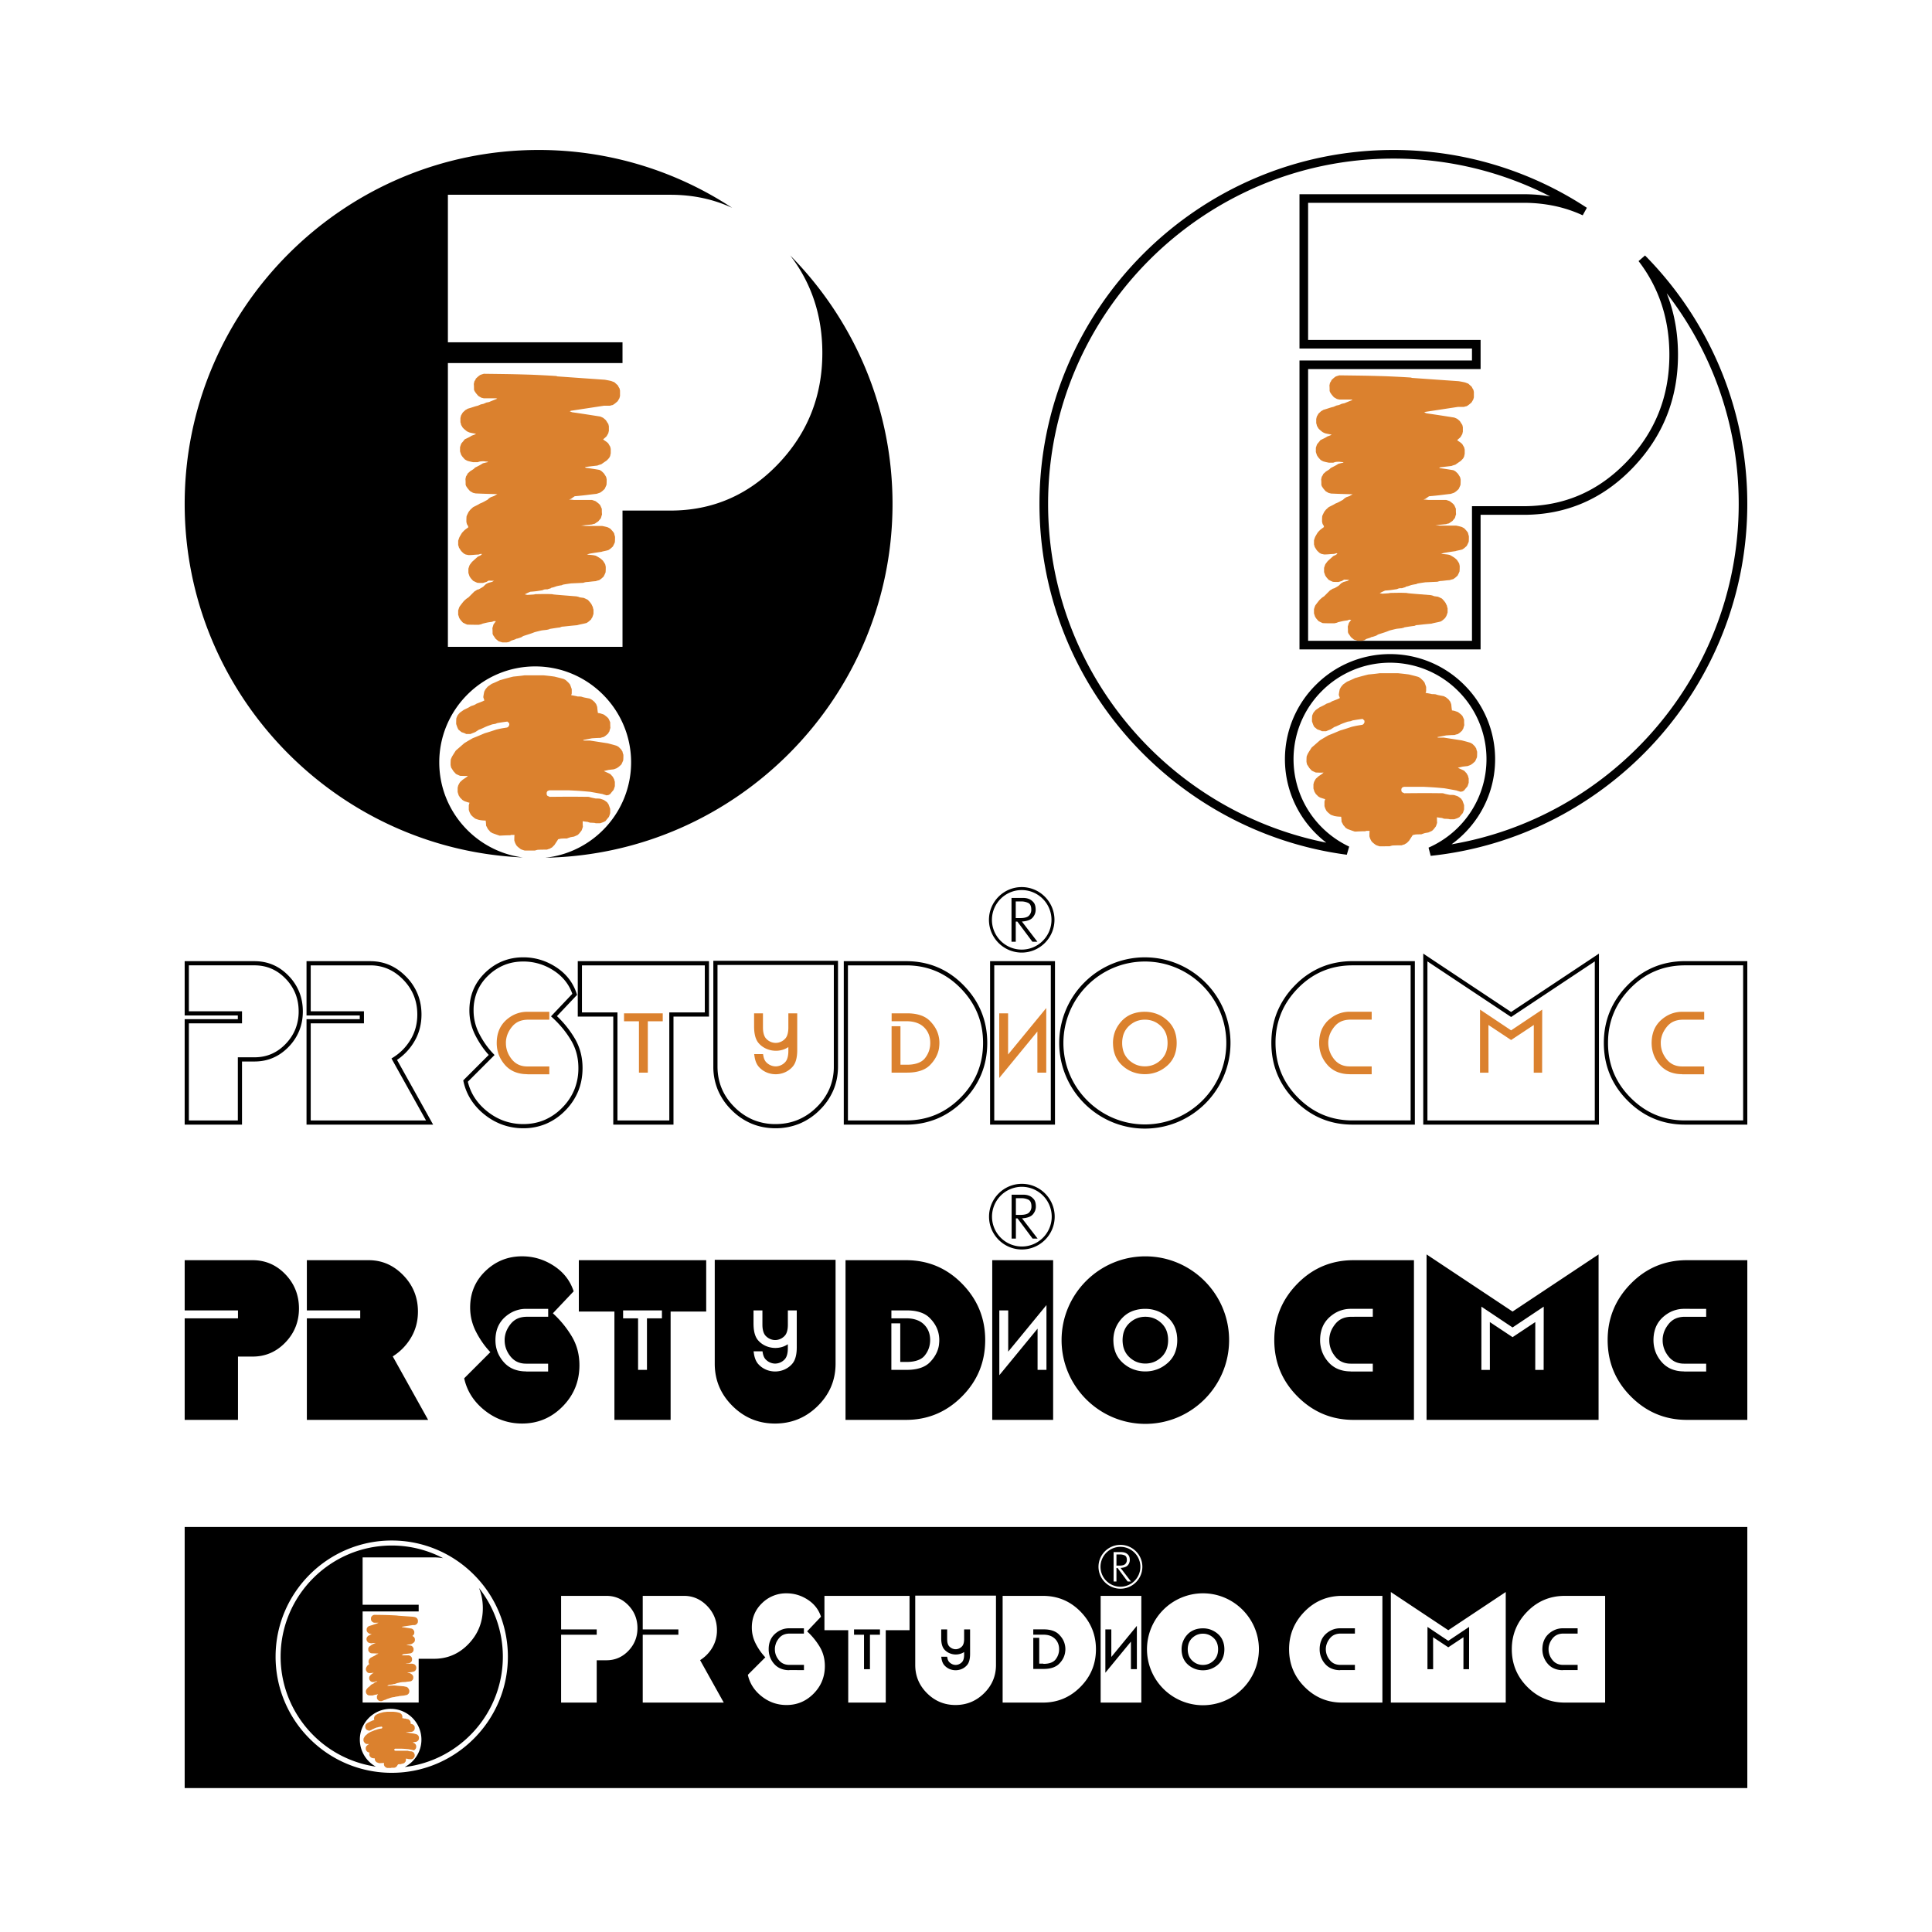
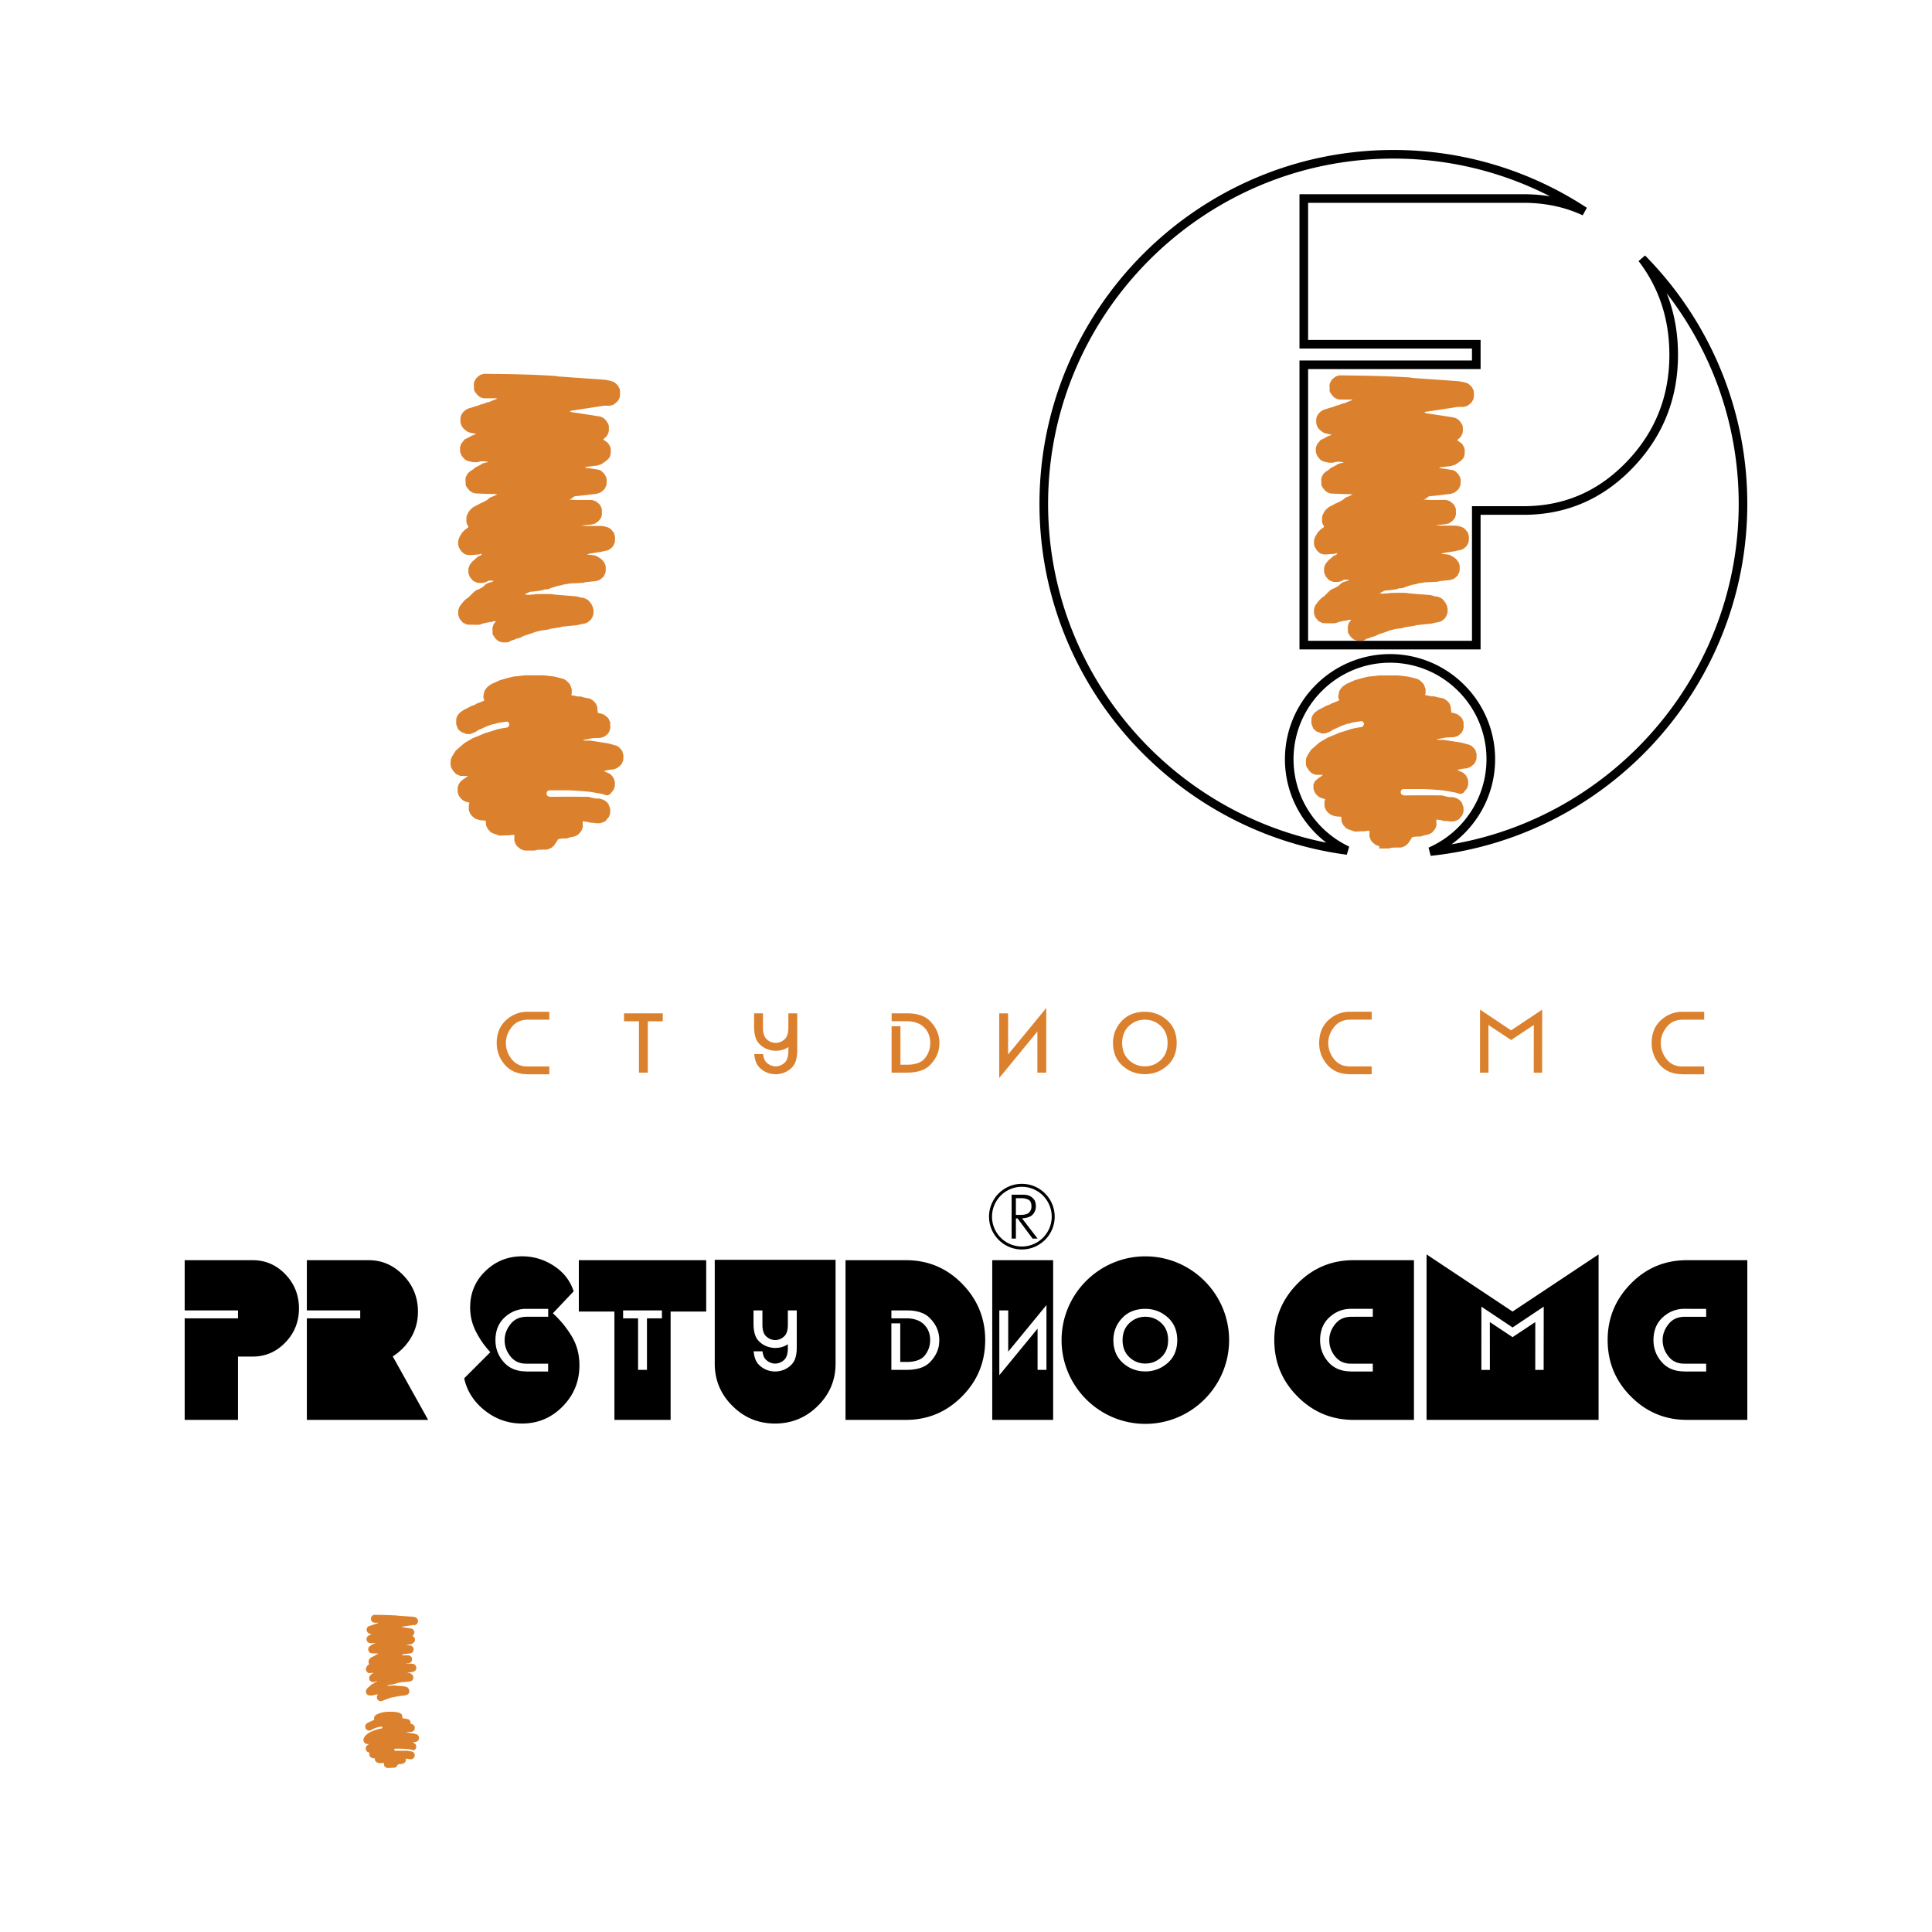
<svg xmlns="http://www.w3.org/2000/svg" width="2500" height="2500" viewBox="0 0 192.756 192.756">
  <path fill-rule="evenodd" clip-rule="evenodd" fill="#fff" d="M0 0h192.756v192.756H0V0z" />
  <path d="M42.715 141.662h-12.1v-10.131h5.325v-.79h-5.325v-5.012h6.169c1.331 0 2.482.503 3.455 1.508.973 1.004 1.459 2.209 1.459 3.618 0 .96-.23 1.826-.691 2.601a5.495 5.495 0 0 1-1.823 1.871l3.531 6.335zm-18.972-6.315v6.315h-5.317v-10.131h5.317v-.79h-5.317v-5.012h6.776c1.279 0 2.371.471 3.272 1.411.902.94 1.354 2.076 1.354 3.407 0 1.318-.451 2.447-1.354 3.388-.902.94-1.993 1.411-3.272 1.411h-1.459v.001zM83.365 125.691v10.365c0 1.639-.592 3.043-1.775 4.214s-2.607 1.757-4.271 1.757c-1.651 0-3.065-.586-4.242-1.757-1.178-1.171-1.766-2.575-1.766-4.214v-10.365h12.054zm-7.262 6.923l.014.08.018.077.02.072.022.067.024.064.027.061.029.056.031.053.033.049.035.045.038.042.051.051.053.047.055.045.056.04.057.038.058.034.06.03.06.028.061.024.062.021.062.018.062.015.063.012.063.008.063.004.064.002.063-.002.064-.005.063-.009.063-.012.062-.015.062-.018.062-.021.061-.024.06-.028.059-.031.058-.035.056-.038.056-.041.054-.045.053-.048.05-.051.037-.042.034-.045.032-.049.031-.052.028-.056.026-.061.023-.063.021-.068.02-.071.017-.076.014-.08.013-.084.009-.089.006-.092.004-.097.001-.101v-1.408h.888v3.679l-.002.132-.004.13-.008.125-.012.121-.015.117-.018.113-.022.108-.025.104-.029.101-.033.097-.036.093-.04.088-.044.084-.048.08-.052.075-.055.07-.085.094-.089.088-.093.082-.097.075-.1.069-.104.064-.106.058-.109.052-.111.045-.113.039-.114.033-.117.027-.117.021-.118.016-.119.009-.119.004-.119-.003-.119-.009-.118-.015-.118-.021-.116-.026-.115-.033-.113-.039-.111-.045-.109-.052-.106-.057-.104-.063-.101-.069-.097-.076-.093-.081-.089-.088-.085-.094-.04-.05-.038-.052-.036-.055-.034-.057-.032-.058-.03-.061-.028-.062-.026-.064-.024-.067-.023-.068-.021-.07-.02-.073-.017-.074-.016-.077-.014-.078-.042-.276h.888l.036.2.011.054.013.052.013.05.015.048.016.046.017.044.018.043.019.04.02.038.021.037.022.034.022.033.024.031.025.03.025.028.052.051.053.047.055.045.056.041.057.037.058.034.06.031.06.027.061.024.062.021.062.018.062.014.063.012.063.008.063.005.064.001.063-.002.064-.005.063-.009.063-.011.062-.015.062-.019.062-.021.061-.024.06-.028.059-.031.058-.034.057-.038.055-.041.054-.045.053-.048.05-.051.037-.043.034-.045.032-.048.031-.053.028-.056.026-.06.023-.064.021-.067.02-.072.017-.076.014-.08.013-.084.009-.088.006-.093.004-.096.001-.102v-.382l-.071.047-.099.058-.103.053-.104.046-.106.041-.108.034-.109.029-.111.023-.112.019-.113.012-.112.008-.113.002-.113-.004-.113-.009-.112-.015-.112-.02-.111-.024-.109-.03-.107-.035-.106-.04-.104-.045-.102-.052-.099-.055-.096-.062-.093-.066-.09-.071-.086-.076-.082-.082-.078-.086-.057-.071-.052-.075-.048-.08-.044-.084-.041-.089-.036-.093-.033-.097-.029-.101-.026-.105-.021-.109-.019-.113-.016-.116-.011-.122-.008-.125-.005-.13-.002-.133v-1.33h.888v1.408l.001.102.004.098.007.093.01.089.011.084zm38.168-7.268c4.604 0 8.357 3.754 8.357 8.357s-3.754 8.357-8.357 8.357-8.357-3.755-8.357-8.357c0-4.603 3.754-8.357 8.357-8.357zm-9.199.383v15.933h-6.076v-15.933h6.076zm-20.713 0h6.027c2.201 0 4.07.784 5.605 2.352 1.536 1.568 2.303 3.439 2.303 5.615 0 2.201-.773 4.079-2.323 5.634-1.548 1.555-3.41 2.332-5.586 2.332h-6.027l.001-15.933zm-23.058 15.933v-10.807H57.75v-5.126h12.708v5.126h-3.551v10.807h-5.606zm-6.14-10.635a10.173 10.173 0 0 1 1.891 2.313c.506.851.758 1.808.758 2.87 0 1.612-.56 2.984-1.68 4.117-1.119 1.133-2.467 1.699-4.041 1.699-1.382 0-2.62-.433-3.714-1.296-1.094-.864-1.782-1.936-2.063-3.216l2.61-2.61c-.55-.576-1.023-1.248-1.42-2.016s-.595-1.58-.595-2.438c0-1.446.509-2.659 1.526-3.638 1.018-.979 2.236-1.469 3.657-1.469 1.139 0 2.195.316 3.167.95s1.631 1.481 1.977 2.543l-2.073 2.191zm8.5.505h-1.493v-.792h3.873v.792h-1.493v5.142h-.887v-5.142zm-11.159 5.293h-.017l-.088-.001-.085-.003-.085-.004-.084-.007-.083-.008-.082-.011-.08-.011-.08-.014-.078-.016-.078-.018-.077-.02-.075-.021-.074-.023-.074-.024-.072-.026-.071-.029-.07-.03-.068-.032-.067-.033-.066-.036-.065-.038-.064-.04-.063-.041-.062-.043-.061-.046-.059-.047-.058-.049-.057-.051-.056-.053-.054-.054-.053-.056-.052-.059-.05-.058-.048-.06-.047-.06-.045-.06-.044-.062-.042-.062-.041-.062-.039-.062-.037-.063-.036-.064-.034-.065-.033-.065-.031-.065-.029-.067-.028-.067-.026-.067-.025-.068-.023-.069-.021-.07-.02-.07-.019-.071-.017-.071-.015-.071-.014-.073-.012-.073-.01-.074-.009-.074-.007-.074-.005-.076-.004-.076-.002-.076-.001-.077.001-.089.002-.087.005-.086.006-.086.008-.083.01-.083.012-.083.014-.081.015-.08.017-.078.019-.078.021-.077.022-.076.024-.074.027-.073.028-.072.03-.071.032-.07.034-.069.036-.067.037-.067.039-.065.041-.064.043-.062.045-.062.046-.061.048-.06.05-.059.052-.057.053-.057.056-.054.057-.054.058-.052.058-.049.059-.049.06-.046.06-.045.061-.044.062-.041.062-.04.062-.039.063-.037.063-.035.064-.033.064-.032.065-.031.066-.028.066-.027.067-.025.068-.024.068-.021.068-.021.069-.019.069-.018.07-.016.07-.015.071-.012.071-.011.072-.01.073-.007.073-.006.074-.004.074-.003h2.282v.791h-2.187l-.122.005-.117.01-.112.015-.109.02-.106.024-.103.029-.099.034-.096.04-.093.044-.09.049-.087.055-.084.061-.082.065-.078.071-.076.076-.074.084-.071.088-.067.09-.062.09-.059.092-.054.092-.05.093-.045.095-.042.094-.037.096-.033.097-.029.098-.024.099-.02.1-.017.102-.012.102-.008.101v.127l.002.112.007.109.011.108.016.106.021.105.024.104.03.104.034.102.039.1.044.1.048.098.053.098.057.096.062.095.067.094.071.093.075.088.077.081.079.075.083.07.085.063.088.059.092.053.095.047.098.042.101.036.104.031.108.025.111.02.115.015.119.008.125.003h2.198v.783l-2.185-.001h.001v-.01zm37.938-.943l.084-.001.082-.002.08-.004.079-.004.077-.006.075-.008.074-.009.071-.01.07-.012.068-.013.066-.014.064-.015.062-.017.062-.018.059-.02.058-.02.056-.021.054-.022.053-.024.051-.024.049-.026.048-.027.045-.028.044-.029.042-.031.042-.031.04-.033.038-.035.037-.035.035-.037.033-.037.032-.039.064-.086.061-.086.056-.088.052-.089.048-.09.043-.092.039-.093.035-.094.031-.096.027-.097.022-.099.019-.1.015-.102.011-.103.006-.105.002-.105-.002-.12-.007-.117-.012-.113-.017-.111-.022-.107-.027-.104-.031-.102-.036-.099-.041-.096-.046-.093-.05-.09-.056-.088-.06-.085-.065-.083-.07-.08-.076-.078-.039-.036-.04-.036-.04-.035-.042-.034-.043-.032-.043-.031-.045-.029-.045-.029-.046-.028-.047-.026-.048-.025-.05-.024-.05-.023-.051-.021-.052-.021-.054-.02-.055-.019-.055-.017-.057-.017-.058-.015-.059-.015-.06-.013-.061-.012-.062-.01-.063-.01-.064-.008-.065-.006-.067-.007-.067-.004-.068-.003-.07-.002H89.85v-.001h-.915v-.791h1.562l.089.001.09.002.088.004.087.004.085.007.084.008.083.009.081.01.08.012.079.014.078.015.076.017.075.018.074.019.072.021.071.021.069.023.068.025.067.025.065.028.064.029.062.03.062.033.06.033.059.035.057.037.056.038.054.04.053.041.051.043.05.045.048.045.089.09.085.091.081.093.076.094.072.095.068.097.063.098.06.099.055.101.051.102.046.104.042.104.038.105.033.106.029.108.024.106.008.041.008.04.007.04.006.04.006.04.005.04.005.041.004.04.004.04.004.04.003.04.002.04.002.04.001.041V133.808l-.002.033-.002.033-.002.033-.002.033-.003.033-.003.032-.003.031-.003.032-.003.032-.003.031-.004.033-.003.032-.005.037-.022.116-.026.113-.03.111-.036.11-.04.109-.044.107-.049.106-.054.105-.058.104-.063.103-.066.101-.072.101-.075.098-.081.097-.084.096-.089.094-.048.048-.05.046-.051.045-.054.044-.055.041-.056.04-.058.039-.06.037-.061.035-.062.034-.064.031-.065.031-.067.029-.067.027-.07.026-.072.024-.072.022-.074.021-.076.02-.076.019-.079.018-.08.015-.081.014-.083.013-.084.011-.085.01-.086.008-.088.007-.09.005-.09.004-.093.002-.093.001h-1.562v-4.642h.888v3.85h.62v.003zm21.56-2.175l.002.133.01.129.012.125.02.122.023.117.029.114.035.11.039.107.045.104.049.1.055.097.061.094.064.091.072.087.076.085.082.081.086.078.088.072.09.067.09.062.094.058.094.052.098.048.098.042.102.037.102.032.104.028.107.021.107.018.111.013.113.008.115.003.115-.003.111-.008.111-.013.109-.018.105-.021.104-.028.104-.032.1-.037.098-.042.098-.048.094-.052.094-.058.092-.062.09-.067.088-.072.086-.078.082-.081.076-.085.07-.087.064-.091.061-.094.055-.097.051-.1.045-.104.039-.107.033-.11.029-.114.023-.117.02-.122.014-.125.008-.129.002-.133-.002-.134-.008-.13-.014-.126-.02-.123-.023-.118-.029-.114-.033-.111-.039-.106-.045-.104-.051-.1-.055-.097-.061-.094-.064-.09-.07-.087-.076-.084-.082-.081-.086-.077-.088-.072-.09-.067-.092-.062-.092-.057-.096-.052-.096-.047-.1-.042-.1-.037-.102-.033-.105-.026-.105-.022-.109-.018-.109-.013-.113-.007-.115-.003-.115.003-.113.007-.111.013-.107.018-.107.022-.104.027-.102.032-.102.038-.098.042-.098.047-.094.052-.094.058-.09.062-.09.067-.088.073-.086.078-.082.081-.076.085-.072.087-.064.091-.061.093-.055.097-.049.101-.045.104-.039.106-.035.11-.029.114-.023.118-.02.121-.012.125-.01.13-.003.132zm-.92 0l.002-.078.002-.078.004-.077.006-.076.008-.076.01-.075.01-.075.014-.073.014-.074.016-.073.018-.072.02-.071.021-.071.023-.07.023-.069.027-.069.027-.068.029-.068.031-.066.033-.067.033-.065.037-.064.037-.065.041-.063.041-.062.043-.062.043-.062.047-.061.047-.06.051-.06.051-.059.053-.059.055-.058.055-.055.059-.055.059-.052.059-.05.061-.049.062-.047.062-.044.064-.044.066-.041.066-.039.068-.037.07-.036.07-.034.07-.031.072-.03.074-.028.074-.026.076-.024.078-.023.078-.021.078-.019.08-.018.082-.016.082-.013.084-.013.084-.01.086-.008.088-.006.086-.005.09-.003H114.348l.078.003.078.004.076.006.076.007.076.01.076.01.074.013.074.014.074.016.072.018.072.019.072.021.072.022.07.023.07.025.068.027.068.028.068.03.068.032.066.034.066.035.066.037.064.038.064.04.064.041.062.044.062.045.061.046.062.048.061.05.059.052.059.053.059.055.055.056.055.058.051.058.051.06.049.062.045.062.045.063.043.064.041.065.039.066.035.068.035.069.033.07.031.071.029.072.027.073.025.075.023.075.021.077.02.078.018.079.018.08.014.081.012.083.01.083.008.084.008.085.004.087.004.087v.178l-.004.087-.004.086-.008.085-.008.085-.01.083-.012.082-.014.081-.018.081-.018.078-.02.078-.021.077-.023.075-.025.074-.027.074-.029.072-.031.071-.033.069-.035.069-.037.068-.037.066-.041.065-.043.064-.045.062-.047.062-.047.061-.051.059-.051.059-.055.057-.057.056-.057.055-.059.053-.061.051-.061.05-.061.048-.061.046-.062.045-.064.043-.062.041-.064.04-.066.038-.064.037-.066.035-.066.033-.068.031-.068.031-.068.028-.068.026-.07.025-.072.023-.07.022-.072.021-.072.019-.072.018-.074.016-.074.014-.074.012-.076.011-.076.009-.076.008-.076.005-.078.005-.078.002-.078.001-.08-.001-.078-.002-.08-.005-.076-.005-.078-.008-.076-.009-.076-.011-.076-.013-.074-.014-.074-.016-.074-.017-.072-.02-.072-.021-.072-.021-.07-.023-.07-.025-.07-.027-.07-.029-.066-.03-.068-.032-.066-.033-.066-.035-.066-.037-.064-.038-.064-.041-.064-.041-.062-.044-.061-.045-.062-.046-.061-.048-.061-.05-.059-.052-.059-.053-.057-.055-.055-.056-.055-.058-.051-.058-.049-.06-.049-.061-.045-.062-.045-.062-.041-.064-.041-.065-.039-.066-.037-.067-.033-.069-.033-.07-.031-.071-.029-.071-.027-.074-.025-.074-.021-.075-.021-.076-.02-.078-.018-.079-.016-.079-.016-.081-.012-.082-.01-.083-.008-.083-.006-.085-.006-.086-.002-.087-.004-.091zm-10.49-2.967v4.114l3.816-4.646v6.466h-.887v-4.114l-3.816 4.646v-6.466h.887zM141.07 125.729h-6.027c-2.201 0-4.068.784-5.605 2.352-1.535 1.568-2.303 3.439-2.303 5.615 0 2.201.773 4.079 2.322 5.634s3.41 2.332 5.586 2.332h6.027v-15.933zm33.26 0h-6.027c-2.201 0-4.068.784-5.605 2.352-1.535 1.568-2.303 3.439-2.303 5.615 0 2.201.773 4.079 2.322 5.634s3.41 2.332 5.586 2.332h6.027v-15.933zm-39.57 11.096l-.088-.001-.086-.003-.084-.004-.084-.007-.082-.008-.082-.011-.082-.011-.078-.014-.08-.016-.076-.018-.076-.02-.076-.021-.074-.023-.074-.024-.072-.026-.07-.029-.07-.03-.068-.032-.068-.033-.066-.036-.064-.038-.064-.04-.062-.041-.062-.043-.061-.046-.059-.047-.059-.049-.057-.051-.055-.053-.055-.054-.053-.056-.053-.059-.049-.058-.049-.06-.047-.06-.045-.06-.043-.062-.043-.062-.041-.062-.039-.062-.037-.063-.035-.064-.033-.065-.033-.065-.031-.065-.029-.067-.029-.067-.025-.067-.025-.068-.021-.069-.023-.07-.02-.07-.018-.071-.018-.071-.014-.072-.014-.072-.012-.073-.012-.074-.008-.074-.008-.074-.006-.076-.004-.076-.002-.076V133.621l.004-.088.004-.086.006-.086.008-.083.01-.083.012-.083.014-.081.016-.08.018-.078.018-.078.021-.077.023-.076.023-.074.027-.073.027-.072.031-.071.031-.07.033-.069.035-.067.037-.067.041-.065.041-.064.043-.062.043-.062.047-.061.049-.06.051-.059.051-.057.055-.057.055-.055.057-.053.059-.052.059-.049.059-.049.059-.046.061-.045.061-.044.061-.041.061-.04.062-.039.064-.037.062-.035.064-.033.064-.032.064-.031.066-.028.066-.027.066-.025.068-.024.068-.021.068-.021.068-.019.07-.018.07-.016.07-.015.07-.012.072-.011.072-.01.072-.007.072-.006.074-.004.074-.003h2.281v.791H134.781l-.125.005-.115.01-.113.015-.109.02-.105.024-.104.029-.098.034-.098.04-.092.044-.09.05-.086.054-.086.061-.08.065-.078.071-.076.076-.074.084-.07.088-.068.09-.062.09-.059.092-.055.092-.049.093-.047.095-.041.094-.037.096-.033.097-.027.098-.025.099-.02.1-.016.102-.014.102-.006.101v.127l.002.112.006.109.012.108.016.106.021.105.025.104.029.104.035.102.037.1.045.1.047.098.053.098.059.096.062.095.066.094.072.093.074.088.076.081.08.075.082.07.086.063.088.059.092.053.096.047.098.042.102.036.104.031.109.025.111.02.115.015.119.008.125.003h2.197v.783l-2.186-.001H134.76v-.01zm33.261 0l-.09-.001-.086-.003-.084-.004-.084-.007-.082-.008-.082-.011-.082-.011-.078-.014-.078-.016-.078-.018-.076-.02-.076-.021-.074-.023-.072-.024-.074-.026-.07-.029-.07-.03-.068-.032-.068-.033-.066-.036-.064-.038-.064-.04-.062-.041-.062-.043-.061-.046-.059-.047-.059-.049-.057-.051-.055-.053-.055-.054-.053-.056-.051-.059-.051-.058-.049-.06-.047-.06-.045-.06-.043-.062-.043-.062-.039-.062-.039-.062-.037-.063-.037-.064-.033-.065-.033-.065-.031-.065-.029-.067-.027-.067-.027-.067-.023-.068-.023-.069-.021-.07-.021-.07-.018-.071-.016-.071-.016-.072-.014-.072-.012-.073-.01-.074-.01-.074-.006-.074-.008-.076-.002-.076-.004-.076V133.621l.004-.088.004-.086.006-.086.008-.083.012-.083.01-.083.014-.081.016-.08.018-.078.02-.078.02-.077.023-.076.023-.074.027-.073.027-.072.031-.071.031-.07.033-.069.037-.067.037-.067.039-.065.041-.064.043-.062.045-.062.045-.061.049-.06.051-.059.051-.057.055-.057.055-.055.057-.053.059-.052.059-.049.059-.049.059-.046.061-.045.061-.044.061-.041.062-.04.062-.039.062-.037.062-.035.064-.033.064-.032.064-.031.066-.028.066-.027.068-.025.066-.024.068-.021.068-.021.068-.019.07-.018.07-.016.07-.015.07-.012.072-.011.072-.01.072-.007.072-.006.074-.004.074-.003H170.225v.791H168.041l-.125.005-.115.01-.113.015-.109.02-.105.024-.104.029-.098.034-.096.04-.094.044-.09.05-.086.054-.084.061-.082.065-.078.071-.076.076-.074.084-.07.088-.068.09-.062.09-.059.092-.055.092-.049.093-.047.095-.041.094-.037.096-.033.097-.027.098-.025.099-.02.1-.016.102-.012.102-.008.101v.127l.002.112.006.109.012.108.018.106.02.105.025.104.029.104.035.102.039.1.043.1.047.098.055.098.057.096.062.095.066.094.072.093.074.088.076.081.08.075.084.07.084.063.09.059.09.053.096.047.098.042.102.036.104.031.109.025.111.02.115.015.119.008.125.003h2.197v.783l-2.184-.001H168.021v-.01zm-25.693 4.836v-16.508l8.582 5.701 8.58-5.701v16.508h-17.162zm8.582-8.253l-2.268-1.505.004 4.773h-.848l.002-6.312 3.109 2.077 3.109-2.077-.008 6.312h-.838l.004-4.773-2.266 1.505zM100.93 119.193h1.172c.066 0 .15.006.25.019s.205.04.312.082c.172.062.328.176.471.341s.213.412.213.742c0 .288-.1.548-.297.78-.199.231-.559.364-1.082.397l1.555 2.022h-.502l-1.502-2.017h-.164v2.017h-.426v-4.383zm.865 2.017c.434 0 .729-.081.883-.244s.23-.359.23-.589c0-.358-.104-.588-.309-.686a1.61 1.61 0 0 0-.705-.147h-.539v1.666h.44zm.156-3.1c1.805 0 3.275 1.471 3.275 3.275s-1.471 3.275-3.275 3.275-3.275-1.471-3.275-3.275 1.47-3.275 3.275-3.275zm0 .297a2.986 2.986 0 0 1 2.979 2.979c0 1.64-1.34 2.978-2.979 2.978a2.984 2.984 0 0 1-2.979-2.978 2.986 2.986 0 0 1 2.979-2.979z" fill-rule="evenodd" clip-rule="evenodd" />
  <path d="M52.333 84.856c-.111-.037-.241-.074-.371-.129-.315-.241-.315-.241-.445-.39-.13-.241-.13-.241-.204-.482 0-.186 0-.371.019-.556h-.315c-.037 0-.074.019-.111.037-.352 0-.704.019-1.056.037-.241-.074-.482-.167-.741-.259-.056-.037-.111-.074-.186-.111a3.007 3.007 0 0 0-.241-.278c-.056-.111-.111-.222-.186-.352 0-.167-.018-.333-.037-.5-.371-.02-.371-.02-.686-.074-.111-.038-.241-.075-.371-.13-.297-.241-.297-.241-.427-.39-.13-.241-.13-.241-.204-.482v-.445c.019-.074.037-.167.074-.26-.148-.037-.314-.093-.481-.148a1.558 1.558 0 0 1-.223-.129 27.294 27.294 0 0 0-.241-.241c-.037-.056-.074-.13-.13-.204a7.999 7.999 0 0 1-.111-.353v-.426l.056-.223c.055-.111.111-.223.185-.333.074-.074.167-.149.26-.241.389-.259.389-.259.519-.389-.222.019-.222.019-.779 0-.13-.056-.259-.111-.407-.186-.074-.074-.148-.167-.241-.259-.074-.111-.148-.241-.241-.371-.019-.074-.037-.167-.056-.26 0-.186 0-.371.019-.556.037-.092.074-.185.13-.296.111-.186.241-.39.371-.593.278-.241.556-.482.853-.742.278-.167.556-.334.853-.5.39-.148.778-.315 1.167-.482.39-.112.779-.241 1.168-.371.481-.112.481-.112 1.075-.204.037-.019.074-.037.129-.074.019-.056.056-.111.092-.167 0-.056 0-.13-.018-.204-.056-.037-.111-.092-.167-.148-.334.037-.667.092-1.001.148-.056.019-.111.037-.185.074l-.333.056c-.204.074-.427.148-.649.241-.556.259-.556.259-.649.278-.13.074-.26.167-.408.259-.148.056-.297.112-.464.186h-.426c-.129-.074-.129-.074-.463-.186-.093-.074-.204-.167-.315-.259-.111-.223-.111-.223-.222-.557 0-.185 0-.371.018-.575.037-.092.074-.185.13-.296.074-.093.148-.185.241-.278.111-.074.241-.167.371-.26.5-.241.5-.241.704-.371l.334-.111c.074-.037.148-.074.223-.13.63-.241.63-.241.797-.333-.037-.092-.074-.204-.111-.315.019-.186.056-.371.093-.557.037-.074.074-.147.13-.24.074-.093.147-.186.241-.279.111-.074.241-.167.371-.259.278-.111.556-.241.834-.371.185-.037.333-.111 1.316-.352.371-.037.76-.074 1.149-.13h1.854c.371.037.742.074 1.112.13.297.074.612.148.927.241.074.037.148.074.223.129.278.259.278.259.408.426.056.148.111.297.167.464v.426a8.169 8.169 0 0 0-.056.167c.204.037.427.074.649.13.111 0 .241 0 .371.019.223.074.223.074.815.186.075.037.148.074.241.129.093.074.186.148.278.241.037.055.074.111.129.167.038.093.075.186.112.297.019.204.037.408.074.612.075 0 .148.018.241.037.111.037.241.074.371.129.315.241.315.241.445.39.056.111.111.241.167.37 0 .186 0 .371.019.557-.037.111-.074.241-.111.371-.074.092-.074.092-.093.167-.262.24-.262.24-.466.37-.111.019-.222.056-.333.093-.278 0-.556.019-.834.037-.278.055-.574.111-.871.167 0 .019.019.037.037.056h.612c.593.092 1.186.185 1.798.278.278.075.574.148.871.241.074.037.148.074.222.13l.241.241c.037.055.074.129.13.204.019.111.056.222.093.333 0 .186 0 .371-.019.556-.055.13-.111.259-.185.408-.26.241-.26.241-.463.371-.093.037-.186.074-.297.111l-.5.055c-.148.037-.315.074-.482.111.111.074.463.204.649.315.074.074.148.167.241.26.037.074.074.148.13.241.019.074.037.167.074.259v.445c-.037.111-.074.241-.13.371-.111.13-.222.26-.333.408-.056.037-.13.074-.204.111-.056 0-.111 0-.186.019-.056-.037-.315-.093-.371-.13-.409-.074-.816-.148-1.242-.222-1.02-.093-1.02-.093-2.095-.148H54.8c-.038.019-.093.037-.149.056-.074.074-.074.074-.111.185 0 .074 0 .148.019.223.018.019.037.056.074.093.056.019.129.056.204.093 2.131-.019 2.131-.019 3.911 0 .223.074.223.074.687.167.148 0 .297 0 .445.019.11.037.241.074.37.13.111.074.223.148.334.241.037.055.074.111.129.185.056.148.111.297.167.464v.426c-.037.111-.074.241-.13.371-.111.13-.222.259-.333.408-.204.111-.204.111-.537.223h-.445c-.111-.038-.111-.038-.556-.056-.074-.019-.148-.037-.222-.074-.167-.019-.334-.037-.52-.074 0 .186 0 .371.019.556-.037.111-.074.241-.13.371-.241.315-.241.315-.389.445-.111.056-.241.111-.371.167l-.333.056c-.111.037-.241.074-.371.13-.204 0-.408 0-.611.018-.074.019-.167.037-.26.056-.111.186-.241.371-.371.575l-.241.241a1.414 1.414 0 0 0-.222.129c-.093.019-.186.056-.296.093-.297 0-.612 0-.927.018-.075.019-.167.037-.26.074-.336-.004-.688-.004-1.041-.004zm-2.206-20.761a7.84 7.84 0 0 0-.371-.11 22.893 22.893 0 0 1-.315-.26c-.074-.111-.148-.223-.241-.353-.019-.037-.037-.092-.056-.148 0-.185 0-.371-.019-.556.037-.111.074-.241.111-.371.074-.093.148-.205.241-.315-.056 0-.111 0-.186-.018a1.2 1.2 0 0 0-.185.074c-.427.055-.427.055-.964.185-.111.056-.111.056-.371.111-.39 0-.778 0-1.168-.019-.315-.13-.333-.167-.408-.186-.241-.259-.241-.259-.371-.463l-.111-.334v-.426c.037-.111.074-.241.13-.371.129-.186.278-.371.426-.556.26-.242.26-.242.463-.371l.594-.593c.092-.056.185-.111.296-.186a.539.539 0 0 0 .148-.037c.148-.074.296-.167.445-.259.093-.093.186-.186.297-.278.056-.018.111-.055.185-.092.129-.038.259-.075.408-.112.055-.037.111-.074.185-.11-.167 0-.334 0-.519-.019a1.414 1.414 0 0 0-.222.129c-.111.037-.241.074-.371.112-.186 0-.371 0-.556-.019-.315-.13-.333-.167-.408-.186-.241-.259-.241-.259-.371-.463l-.111-.333v-.427c.038-.111.075-.24.13-.371.074-.093.148-.204.241-.315l.557-.5c.074-.037.148-.074.241-.111.055-.037.111-.074.167-.13 0-.019-.019-.037-.037-.056-.093.019-.186.037-.278.074-.463.019-.593.056-1.02.056-.074-.019-.166-.037-.259-.056-.056-.019-.111-.055-.186-.093-.093-.074-.186-.167-.278-.259-.074-.111-.148-.222-.222-.352-.019-.074-.037-.148-.074-.241v-.426c.037-.111.074-.241.13-.371.074-.13.148-.26.241-.408.074-.092.167-.185.26-.278.111-.093.241-.186.371-.278v-.093c-.037-.074-.074-.148-.129-.223a3.858 3.858 0 0 1-.056-.241c0-.185 0-.371.018-.556.13-.315.167-.333.185-.408.056-.074.111-.148.186-.241.074-.074.167-.148.259-.241.223-.13.5-.241.686-.371.278-.111.278-.111.779-.389.129-.129.129-.129.333-.259.111-.037.222-.074.352-.13.093-.056.186-.111.296-.167-.723-.019-1.446-.037-2.187-.074a4.731 4.731 0 0 0-.241-.056c-.093-.056-.204-.111-.315-.185-.241-.278-.241-.278-.371-.482-.019-.037-.037-.093-.055-.148 0-.186 0-.371-.019-.556.019-.074.037-.167.055-.259.13-.204.13-.204.148-.278.074-.074.167-.148.259-.241.111-.074.241-.148.371-.241l.13-.13c.482-.241.482-.241.778-.427.148-.037.297-.074.464-.111l.055-.055c-.129 0-.278-.019-.426-.037-.111 0-.241 0-.371.019-.074.019-.148.037-.241.074h-.445a6.118 6.118 0 0 1-.556-.129c-.092-.037-.185-.093-.278-.148-.241-.26-.241-.26-.371-.463a130.93 130.93 0 0 0-.111-.334v-.426c.037-.111.074-.241.13-.371.111-.129.223-.259.334-.408.5-.241.5-.241.704-.37.315-.111.315-.111.427-.186-.204-.037-.427-.074-.649-.129-.092-.038-.185-.074-.277-.13-.297-.241-.297-.241-.427-.389a1.398 1.398 0 0 0-.13-.223c-.019-.093-.037-.186-.074-.278v-.426c.019-.074.037-.148.056-.241.056-.093.111-.204.186-.315.074-.074.167-.148.26-.241.074-.037.148-.074.222-.129.408-.111.723-.241 1.001-.297.092-.037.185-.074.296-.129.075-.019.167-.038.26-.056.093-.037.186-.074.297-.13l.278-.056c.259-.111.538-.222.815-.333-.019 0-.055-.019-.092-.037h-1.242a4.731 4.731 0 0 0-.241-.056c-.093-.056-.204-.111-.315-.186-.241-.278-.241-.278-.371-.482-.019-.037-.037-.093-.056-.148 0-.186 0-.371-.019-.556.019-.074.037-.167.056-.259.13-.204.13-.204.148-.278.259-.241.259-.241.444-.371.112-.037.223-.074.353-.111 2.91.037 2.91.037 4.764.092.816.037 1.631.074 2.447.13.037 0 .074.019.111.037 1.575.112 3.15.223 4.745.334.204.037.426.074.649.13.093.037.185.074.296.111.111.092.223.204.352.315.056.111.112.223.186.334 0 .056.019.111.037.185v.556c-.019.056-.037.129-.056.204-.055.093-.111.204-.185.315-.278.241-.278.241-.482.371-.093.019-.185.037-.278.074h-.612l-3.281.5a.914.914 0 0 1-.129.056c.074.019.148.056.241.093.927.13 1.854.278 2.8.426.092.037.185.074.296.13.093.074.186.148.278.241.074.111.148.241.241.371.019.074.037.148.056.241v.445a4.731 4.731 0 0 0-.056.241c-.055.092-.111.204-.185.315a4.647 4.647 0 0 1-.315.278c0 .018 0 .037.019.055.353.241.353.241.482.371.056.093.111.204.186.315.019.074.037.148.055.24v.427a6.235 6.235 0 0 0-.055.259c-.019.056-.056.111-.093.186-.074.093-.167.186-.259.278a26.23 26.23 0 0 0-.538.371c-.13.037-.259.074-.389.13-1.131.13-1.131.13-1.242.167.019.019.056.037.093.056.445.056.89.129 1.334.204.056.018.111.055.186.092.092.074.185.167.278.259.074.111.148.223.223.353.019.074.037.148.056.241 0 .185 0 .37-.019.556-.056.13-.111.26-.186.408-.26.242-.26.242-.464.371l-.333.111c-.982.111-1.112.148-2.187.241-.111.074-.241.167-.371.26-.055.019-.111.037-.185.074.148 0 .315.019.482.037h1.798c.111.038.241.075.371.13.315.241.315.241.445.389.055.111.11.241.166.371 0 .186 0 .371.019.556-.037.111-.074.241-.111.371-.073.093-.167.204-.259.315-.111.074-.223.148-.352.241-.093.019-.185.037-.278.074l-1.112.111c.148 0 .296.019.463.037h1.668c.167.037.353.074.538.13.093.037.186.093.278.148.241.26.241.26.371.445.019.111.056.222.093.352 0 .186 0 .371-.019.556-.13.315-.167.333-.186.408-.259.241-.259.241-.463.371-.333.093-.612.13-.667.167-.389.056-.778.111-1.186.185-.093.019-.185.056-.278.093.63.056.63.056.871.111a5.4 5.4 0 0 1 .445.26c.092.074.185.148.277.241.074.111.148.223.223.352.019.074.037.167.056.26 0 .185 0 .371-.019.556-.13.315-.167.334-.186.408-.259.241-.259.241-.463.371-.112.019-.223.056-.334.093-.5.037-.612.074-.982.093-.074.018-.167.037-.26.074l-1.224.056c-.259.037-.537.074-.815.129l-.111.056c-.167.019-.333.056-.5.093-.371.13-.371.13-.5.148a.384.384 0 0 0-.111.074c-.093.018-.204.055-.315.092-.092 0-.204 0-.315.019a1.248 1.248 0 0 0-.186.074c-.704.111-.704.111-1.205.148-.186.074-.371.167-.556.259.074.019.167.037.26.056.667-.037.667-.037.797-.074 1.057-.019 1.057-.019 1.668 0 .13.037.13.037 2.447.223.241.056.241.056.296.093.13.019.259.037.408.056.315.129.334.167.408.185.241.26.241.26.371.445.037.074.074.167.129.26.019.093.037.186.074.278v.426c-.037.111-.074.241-.13.371-.074.093-.074.093-.093.167-.259.241-.259.241-.463.371-.334.093-.63.13-.945.223-1.075.093-1.205.13-1.521.148-.055.019-.111.037-.185.074-.333.037-.667.093-1.02.148-.055.037-.055.037-.296.092l-.5.056c-.241.056-.482.111-.742.186-.317.124-.317.124-1.076.365a1.398 1.398 0 0 0-.223.13c-.371.13-.371.13-.5.148-.13.074-.13.074-.501.185-.055.038-.129.075-.204.13-.074.019-.167.037-.259.055l-.427.001z" fill-rule="evenodd" clip-rule="evenodd" fill="#db812e" />
-   <path d="M53.737 14.963a35.077 35.077 0 0 1 19.308 5.772c-1.878-.869-3.93-1.303-6.157-1.303H44.687v14.717h17.421v2.075H44.687v28.311h17.421V50.94h4.779c4.193 0 7.767-1.541 10.724-4.622 2.956-3.082 4.434-6.782 4.434-11.1 0-3.706-1.069-6.951-3.205-9.733 6.305 6.383 10.207 15.146 10.207 24.79 0 19.228-15.504 34.946-34.649 35.301 4.803-.504 8.568-4.585 8.568-9.517 0-5.271-4.3-9.571-9.571-9.571s-9.57 4.299-9.57 9.571c0 4.851 3.644 8.878 8.333 9.489-18.721-.831-33.733-16.354-33.733-35.273 0-19.449 15.863-35.312 35.312-35.312z" fill-rule="evenodd" clip-rule="evenodd" />
  <path d="M139.02 14.963a35.09 35.09 0 0 1 19.302 5.769l-.416.749a13.185 13.185 0 0 0-2.816-.934 14.793 14.793 0 0 0-3.078-.311H130.51v13.678h17.209v2.91H130.51v27.107h16.35V50.503h5.152c2.012 0 3.873-.369 5.584-1.106 1.713-.738 3.279-1.848 4.699-3.327 1.42-1.48 2.484-3.109 3.195-4.886.709-1.776 1.064-3.704 1.064-5.783 0-1.784-.256-3.455-.77-5.012v-.002a14.549 14.549 0 0 0-2.305-4.337l.646-.561a35.46 35.46 0 0 1 7.564 11.412 35.041 35.041 0 0 1 2.639 13.374c0 9.047-3.434 17.319-9.062 23.579-5.689 6.324-13.623 10.593-22.525 11.534l-.215-.819a9.704 9.704 0 0 0 4.213-3.567 9.598 9.598 0 0 0-1.256-12.058 9.595 9.595 0 0 0-13.602.001 9.596 9.596 0 0 0-1.326 11.949 9.715 9.715 0 0 0 4.053 3.571l-.238.812c-8.688-1.151-16.396-5.482-21.91-11.777-5.445-6.215-8.752-14.347-8.752-23.225 0-9.725 3.965-18.553 10.361-24.949s15.226-10.363 24.951-10.363zm0 .86c-9.486 0-18.1 3.869-24.342 10.11-6.24 6.241-10.109 14.854-10.109 24.341 0 8.664 3.225 16.598 8.537 22.662 4.918 5.615 11.627 9.628 19.217 11.134a10.586 10.586 0 0 1-2.49-2.713 10.451 10.451 0 0 1 1.443-13.02 10.452 10.452 0 0 1 14.816 0 10.45 10.45 0 0 1 3.076 7.409c0 2.109-.629 4.078-1.709 5.726a10.582 10.582 0 0 1-2.639 2.765c7.801-1.332 14.723-5.303 19.809-10.957 5.492-6.106 8.842-14.176 8.842-23.004 0-4.616-.914-9.023-2.57-13.049a34.538 34.538 0 0 0-4.613-7.966c.113.284.219.571.314.862v-.003c.541 1.646.812 3.406.812 5.281 0 2.188-.375 4.221-1.127 6.099-.75 1.879-1.875 3.601-3.375 5.165-1.5 1.563-3.16 2.738-4.977 3.521-1.82.784-3.795 1.177-5.924 1.177h-4.293v13.429H129.65V35.966h17.209v-1.191H129.65V19.377h22.361c.91 0 1.795.073 2.652.218a34.2 34.2 0 0 0-5.822-2.342 34.25 34.25 0 0 0-9.821-1.43z" />
-   <path d="M137.633 84.435c-.109-.037-.236-.074-.365-.128-.311-.238-.311-.238-.439-.385-.129-.238-.129-.238-.201-.476 0-.184 0-.366.018-.549h-.311a.24.24 0 0 0-.109.037c-.35 0-.697.019-1.045.036-.238-.073-.475-.165-.732-.256a1.616 1.616 0 0 0-.182-.11c-.074-.091-.146-.183-.238-.274-.057-.11-.111-.22-.184-.348 0-.165-.018-.33-.037-.495-.365-.018-.365-.018-.678-.073-.109-.038-.238-.074-.365-.129-.293-.238-.293-.238-.422-.384-.127-.238-.127-.238-.201-.476v-.439c.018-.073.037-.165.074-.257-.148-.036-.312-.091-.477-.146a1.444 1.444 0 0 1-.221-.128c-.072-.074-.146-.146-.238-.238-.035-.055-.072-.128-.127-.202a7.693 7.693 0 0 1-.111-.348v-.421l.057-.219c.055-.11.109-.22.182-.33.074-.073.166-.146.256-.238.385-.256.385-.256.514-.384-.219.018-.219.018-.77 0-.127-.055-.256-.11-.402-.184-.072-.073-.146-.165-.238-.256-.072-.11-.146-.238-.238-.366-.018-.073-.035-.165-.055-.256 0-.183 0-.367.02-.549.035-.092.072-.184.127-.293.109-.184.238-.385.367-.586l.842-.733c.275-.165.549-.33.842-.494.385-.146.77-.311 1.154-.476.385-.11.77-.238 1.154-.366.475-.11.475-.11 1.061-.202.037-.018.074-.037.129-.073.018-.055.055-.11.092-.165 0-.055 0-.128-.02-.202-.055-.037-.109-.092-.164-.146-.33.037-.66.091-.988.146a1.385 1.385 0 0 0-.184.073l-.33.055c-.201.073-.42.146-.641.238-.549.256-.549.256-.641.275-.129.073-.256.165-.402.256-.146.055-.293.11-.459.183h-.42c-.129-.073-.129-.073-.459-.183-.092-.074-.201-.165-.311-.256-.109-.22-.109-.22-.221-.55 0-.183 0-.366.02-.567a3.03 3.03 0 0 1 .127-.293c.074-.092.146-.183.238-.275.111-.073.238-.165.367-.256.494-.238.494-.238.695-.366l.33-.11c.072-.037.146-.073.219-.128.623-.238.623-.238.787-.33a8.302 8.302 0 0 1-.109-.312c.02-.183.055-.366.092-.549.037-.073.074-.146.129-.238.072-.092.146-.183.238-.275.109-.073.238-.165.365-.256.275-.11.549-.239.824-.367.184-.037.33-.11 1.301-.348.365-.037.75-.073 1.135-.128h1.83c.367.037.732.073 1.1.128.293.073.604.146.916.238.072.037.146.073.219.128.275.256.275.256.402.421.057.146.111.293.166.458v.421c-.02.055-.037.11-.055.165.201.037.42.073.641.128.109 0 .238 0 .365.019.221.073.221.073.807.183.072.037.146.073.238.128.092.073.184.146.275.238.035.055.072.11.127.165.037.092.074.184.109.293.02.202.037.403.074.604.072 0 .146.019.238.037.109.037.236.073.365.128.311.238.311.238.439.384.055.11.109.238.164.366 0 .183 0 .366.02.549-.037.11-.074.238-.109.366-.074.092-.074.092-.092.165-.256.238-.256.238-.459.366-.109.018-.219.055-.328.091-.275 0-.549.019-.824.037-.275.055-.568.11-.861.165 0 .018.02.037.037.055h.604c.586.092 1.172.183 1.777.274.273.074.566.146.859.238.074.037.146.073.221.128l.238.238c.037.055.072.128.127.202.02.11.055.22.092.33 0 .183 0 .366-.018.549-.055.129-.109.257-.184.403-.256.238-.256.238-.457.366a5.458 5.458 0 0 1-.293.11l-.494.055a21.06 21.06 0 0 1-.477.109c.109.073.457.202.641.312.072.073.146.165.238.256.035.073.072.146.129.238.018.074.035.165.072.257v.439c-.037.11-.072.238-.129.366-.109.128-.219.256-.33.403-.055.037-.127.073-.201.11a.69.69 0 0 0-.182.018c-.055-.037-.312-.091-.367-.128-.402-.074-.805-.147-1.227-.22-1.006-.091-1.006-.091-2.068-.146h-1.961c-.035.019-.09.037-.145.055-.074.073-.074.073-.111.183 0 .073 0 .146.02.22.018.019.035.055.072.091.055.019.129.055.201.092 2.105-.018 2.105-.018 3.863 0 .221.073.221.073.678.165.146 0 .293 0 .439.018.109.037.238.073.367.128.109.073.219.146.328.238.037.055.074.11.129.184.055.146.109.292.164.457v.421c-.035.11-.072.238-.127.366-.109.128-.221.256-.33.403-.201.11-.201.11-.531.219h-.439c-.109-.036-.109-.036-.549-.055a1.12 1.12 0 0 1-.221-.073c-.164-.019-.328-.037-.512-.073 0 .183 0 .366.018.549-.035.11-.072.238-.127.366-.238.311-.238.311-.385.439-.109.055-.238.11-.367.165l-.328.055c-.111.037-.238.073-.367.128-.201 0-.402 0-.604.018-.074.019-.166.037-.256.055-.111.183-.238.366-.367.568l-.238.238c-.072.037-.146.073-.219.128-.092.018-.184.055-.293.091-.293 0-.605 0-.916.018-.074.019-.166.037-.256.074-.329.004-.677.004-1.026.004zm-2.178-20.508c-.109-.037-.238-.073-.367-.11-.092-.073-.201-.165-.311-.256a9.316 9.316 0 0 0-.238-.348 1.271 1.271 0 0 1-.055-.146c0-.183 0-.366-.018-.549.035-.11.072-.238.109-.366.072-.092.146-.201.238-.312-.055 0-.109 0-.184-.018a1.385 1.385 0 0 0-.184.073c-.42.055-.42.055-.951.183-.111.055-.111.055-.367.11-.385 0-.768 0-1.152-.019-.312-.128-.33-.165-.404-.183-.238-.256-.238-.256-.365-.458-.037-.11-.074-.22-.109-.33v-.421c.035-.11.072-.238.127-.367a11.2 11.2 0 0 1 .422-.549c.256-.238.256-.238.457-.366l.586-.586c.092-.055.184-.109.293-.183.037 0 .092-.019.146-.037.146-.074.293-.165.439-.256.092-.092.184-.184.293-.275.055-.018.109-.055.184-.092.129-.037.256-.073.402-.11.055-.037.109-.073.184-.109-.164 0-.33 0-.512-.019a1.286 1.286 0 0 0-.221.128c-.109.037-.238.073-.365.11-.184 0-.367 0-.551-.018-.311-.128-.33-.165-.402-.184-.238-.256-.238-.256-.365-.458a125.71 125.71 0 0 1-.111-.329v-.421c.037-.11.074-.238.129-.366.072-.092.146-.201.238-.312.182-.165.365-.33.549-.494.072-.037.146-.073.238-.11a.964.964 0 0 0 .164-.128c0-.019-.018-.037-.037-.055-.09.018-.182.036-.273.073-.459.018-.586.055-1.008.055a5.424 5.424 0 0 0-.256-.055c-.055-.019-.109-.055-.184-.092a3.077 3.077 0 0 1-.273-.256 6.1 6.1 0 0 1-.221-.349 1.906 1.906 0 0 0-.072-.238v-.421c.035-.11.072-.238.127-.366.074-.128.146-.256.238-.403.072-.092.164-.183.256-.274.111-.092.238-.184.367-.275v-.092a1.445 1.445 0 0 0-.129-.22c-.018-.073-.037-.146-.055-.238 0-.183 0-.366.018-.549.129-.312.166-.33.184-.403.055-.073.111-.146.184-.238.074-.073.164-.146.256-.238.221-.128.494-.237.678-.366.275-.11.275-.11.77-.384.129-.128.129-.128.33-.256.109-.037.219-.073.348-.128.092-.055.184-.11.293-.165-.715-.019-1.428-.037-2.162-.073a3.859 3.859 0 0 0-.236-.055c-.092-.055-.201-.11-.312-.184-.238-.274-.238-.274-.365-.476-.02-.037-.037-.092-.055-.147 0-.183 0-.366-.02-.549.02-.073.037-.165.055-.256.129-.202.129-.202.146-.275.074-.074.166-.146.258-.238.109-.073.236-.146.365-.238l.129-.128c.475-.238.475-.238.77-.421.145-.037.293-.073.457-.11l.055-.055c-.129 0-.275-.018-.422-.037-.109 0-.238 0-.365.019a1.598 1.598 0 0 0-.238.073h-.439c-.184-.037-.365-.073-.549-.128a1.985 1.985 0 0 1-.275-.147c-.238-.256-.238-.256-.365-.458l-.111-.33v-.421c.037-.11.074-.238.129-.366.109-.128.219-.256.33-.403.494-.238.494-.238.695-.366.311-.11.311-.11.422-.184-.203-.037-.422-.073-.641-.128a1.747 1.747 0 0 1-.275-.128c-.293-.238-.293-.238-.422-.384-.037-.074-.072-.146-.127-.22-.02-.092-.037-.184-.074-.275v-.421c.018-.074.037-.147.055-.238.055-.091.109-.202.184-.311.072-.073.164-.146.256-.238.074-.037.146-.073.221-.128.402-.11.713-.238.988-.293.092-.037.184-.073.293-.128.072-.019.164-.037.256-.055.092-.037.184-.074.293-.128l.275-.055c.256-.11.531-.219.805-.33a.294.294 0 0 1-.09-.036h-1.229a3.62 3.62 0 0 0-.238-.055c-.09-.055-.201-.11-.311-.183-.238-.274-.238-.274-.365-.476-.02-.037-.037-.092-.057-.146 0-.183 0-.367-.018-.549.018-.074.037-.165.055-.257.129-.201.129-.201.146-.274.256-.239.256-.239.439-.367a6.99 6.99 0 0 1 .348-.109c2.875.036 2.875.036 4.707.091.805.037 1.611.073 2.416.128.037 0 .074.018.111.036 1.557.11 3.111.22 4.688.33.201.036.42.073.641.128.092.036.182.073.293.11.109.091.219.201.348.311.055.11.109.22.184.33 0 .055.018.109.035.183v.549c-.018.055-.035.128-.055.202-.055.092-.109.202-.184.312-.273.237-.273.237-.475.366-.092.018-.184.036-.275.073h-.604l-3.242.494a.797.797 0 0 1-.127.055c.072.019.146.055.238.092.914.128 1.83.275 2.764.421.092.037.184.073.293.128.092.073.184.146.275.238.072.11.146.238.238.366.018.073.037.147.055.238v.439c-.018.073-.037.146-.055.238-.055.091-.111.201-.184.311-.092.092-.201.183-.311.275 0 .018 0 .036.018.055.348.238.348.238.477.366.055.091.109.201.182.312.02.073.037.146.057.238v.421c-.02.073-.037.165-.057.256-.018.055-.055.11-.09.183-.074.092-.166.183-.258.274-.164.11-.348.238-.531.366-.127.037-.256.073-.383.128-1.117.129-1.117.129-1.227.165.018.019.055.037.09.055.439.055.881.128 1.318.201.057.019.111.055.184.091.092.074.184.165.275.257.072.109.146.22.219.348.02.073.037.146.055.238 0 .183 0 .366-.018.549-.055.128-.109.256-.184.403-.256.238-.256.238-.457.366l-.33.11c-.971.11-1.098.146-2.16.238-.109.073-.238.165-.367.257a1.165 1.165 0 0 0-.182.073c.146 0 .311.018.475.036h1.777c.109.037.238.074.365.128.312.238.312.238.439.384.055.11.109.238.166.366 0 .184 0 .366.018.55-.037.11-.074.238-.109.366l-.256.311a8.894 8.894 0 0 0-.348.238 1.532 1.532 0 0 0-.275.073l-1.1.11c.146 0 .293.018.459.037h1.646c.166.037.35.073.531.128.092.037.184.091.275.146.238.256.238.256.367.439.018.11.055.22.09.348 0 .183 0 .366-.018.549-.129.311-.166.33-.184.403-.256.238-.256.238-.457.366-.33.092-.605.128-.66.165-.385.055-.768.109-1.172.183a1.539 1.539 0 0 0-.273.092c.621.055.621.055.859.109.146.074.293.165.439.257.092.073.184.146.275.238.072.11.146.22.219.348.02.073.037.165.057.256 0 .183 0 .366-.02.549-.127.311-.164.33-.184.403-.256.238-.256.238-.457.366-.109.018-.219.055-.33.091-.494.037-.604.073-.971.092-.072.019-.164.037-.256.073l-1.209.055c-.256.037-.529.073-.805.128a5.514 5.514 0 0 0-.109.055c-.166.019-.33.055-.496.092-.365.127-.365.127-.494.146-.035.019-.072.037-.109.073-.092.018-.201.055-.311.092-.092 0-.201 0-.312.018-.055.019-.109.037-.182.073-.697.11-.697.11-1.191.146-.184.073-.365.165-.549.257.072.018.164.036.256.054.66-.037.66-.037.787-.073 1.045-.019 1.045-.019 1.648 0 .129.036.129.036 2.418.22.24.062.24.062.295.099.127.019.256.037.402.055.311.128.33.165.402.183.238.256.238.256.367.439.035.074.072.165.127.256.02.092.037.184.074.275v.421c-.037.11-.074.238-.129.366-.072.092-.072.092-.092.165-.256.238-.256.238-.457.366-.33.091-.623.128-.934.22-1.062.092-1.189.128-1.502.146-.055.019-.109.037-.184.073-.33.037-.658.091-1.006.146-.057.037-.057.037-.293.092l-.496.055c-.236.055-.475.11-.732.183-.311.128-.311.128-1.061.367a1.366 1.366 0 0 0-.221.128c-.365.128-.365.128-.494.146-.129.073-.129.073-.494.183-.055.037-.129.073-.201.129-.074.018-.166.036-.258.055l-.418.001z" fill-rule="evenodd" clip-rule="evenodd" fill="#db812e" />
-   <path d="M100.918 89.586h1.168c.066 0 .15.006.25.019s.203.04.312.082c.17.062.326.176.469.34.141.165.211.411.211.74 0 .288-.098.547-.297.777-.197.231-.557.364-1.076.397l1.549 2.018h-.5l-1.5-2.011h-.162v2.011h-.424v-4.373zm.861 2.012c.434 0 .727-.082.881-.244a.823.823 0 0 0 .232-.587c0-.358-.104-.586-.311-.684a1.61 1.61 0 0 0-.703-.147h-.537v1.662h.438zm.157-3.093c1.799 0 3.268 1.467 3.268 3.267s-1.469 3.267-3.268 3.267-3.268-1.467-3.268-3.267 1.469-3.267 3.268-3.267zm0 .297c1.637 0 2.971 1.334 2.971 2.97s-1.334 2.97-2.971 2.97c-1.635 0-2.971-1.334-2.971-2.97s1.336-2.97 2.971-2.97z" fill-rule="evenodd" clip-rule="evenodd" />
+   <path d="M137.633 84.435c-.109-.037-.236-.074-.365-.128-.311-.238-.311-.238-.439-.385-.129-.238-.129-.238-.201-.476 0-.184 0-.366.018-.549h-.311a.24.24 0 0 0-.109.037c-.35 0-.697.019-1.045.036-.238-.073-.475-.165-.732-.256a1.616 1.616 0 0 0-.182-.11c-.074-.091-.146-.183-.238-.274-.057-.11-.111-.22-.184-.348 0-.165-.018-.33-.037-.495-.365-.018-.365-.018-.678-.073-.109-.038-.238-.074-.365-.129-.293-.238-.293-.238-.422-.384-.127-.238-.127-.238-.201-.476v-.439c.018-.073.037-.165.074-.257-.148-.036-.312-.091-.477-.146a1.444 1.444 0 0 1-.221-.128c-.072-.074-.146-.146-.238-.238-.035-.055-.072-.128-.127-.202a7.693 7.693 0 0 1-.111-.348v-.421c.055-.11.109-.22.182-.33.074-.073.166-.146.256-.238.385-.256.385-.256.514-.384-.219.018-.219.018-.77 0-.127-.055-.256-.11-.402-.184-.072-.073-.146-.165-.238-.256-.072-.11-.146-.238-.238-.366-.018-.073-.035-.165-.055-.256 0-.183 0-.367.02-.549.035-.092.072-.184.127-.293.109-.184.238-.385.367-.586l.842-.733c.275-.165.549-.33.842-.494.385-.146.77-.311 1.154-.476.385-.11.77-.238 1.154-.366.475-.11.475-.11 1.061-.202.037-.018.074-.037.129-.073.018-.055.055-.11.092-.165 0-.055 0-.128-.02-.202-.055-.037-.109-.092-.164-.146-.33.037-.66.091-.988.146a1.385 1.385 0 0 0-.184.073l-.33.055c-.201.073-.42.146-.641.238-.549.256-.549.256-.641.275-.129.073-.256.165-.402.256-.146.055-.293.11-.459.183h-.42c-.129-.073-.129-.073-.459-.183-.092-.074-.201-.165-.311-.256-.109-.22-.109-.22-.221-.55 0-.183 0-.366.02-.567a3.03 3.03 0 0 1 .127-.293c.074-.092.146-.183.238-.275.111-.073.238-.165.367-.256.494-.238.494-.238.695-.366l.33-.11c.072-.037.146-.073.219-.128.623-.238.623-.238.787-.33a8.302 8.302 0 0 1-.109-.312c.02-.183.055-.366.092-.549.037-.073.074-.146.129-.238.072-.092.146-.183.238-.275.109-.073.238-.165.365-.256.275-.11.549-.239.824-.367.184-.037.33-.11 1.301-.348.365-.037.75-.073 1.135-.128h1.83c.367.037.732.073 1.1.128.293.073.604.146.916.238.072.037.146.073.219.128.275.256.275.256.402.421.057.146.111.293.166.458v.421c-.02.055-.037.11-.055.165.201.037.42.073.641.128.109 0 .238 0 .365.019.221.073.221.073.807.183.072.037.146.073.238.128.092.073.184.146.275.238.035.055.072.11.127.165.037.092.074.184.109.293.02.202.037.403.074.604.072 0 .146.019.238.037.109.037.236.073.365.128.311.238.311.238.439.384.055.11.109.238.164.366 0 .183 0 .366.02.549-.037.11-.074.238-.109.366-.074.092-.074.092-.092.165-.256.238-.256.238-.459.366-.109.018-.219.055-.328.091-.275 0-.549.019-.824.037-.275.055-.568.11-.861.165 0 .018.02.037.037.055h.604c.586.092 1.172.183 1.777.274.273.074.566.146.859.238.074.037.146.073.221.128l.238.238c.037.055.072.128.127.202.02.11.055.22.092.33 0 .183 0 .366-.018.549-.055.129-.109.257-.184.403-.256.238-.256.238-.457.366a5.458 5.458 0 0 1-.293.11l-.494.055a21.06 21.06 0 0 1-.477.109c.109.073.457.202.641.312.072.073.146.165.238.256.035.073.072.146.129.238.018.074.035.165.072.257v.439c-.037.11-.072.238-.129.366-.109.128-.219.256-.33.403-.055.037-.127.073-.201.11a.69.69 0 0 0-.182.018c-.055-.037-.312-.091-.367-.128-.402-.074-.805-.147-1.227-.22-1.006-.091-1.006-.091-2.068-.146h-1.961c-.035.019-.09.037-.145.055-.074.073-.074.073-.111.183 0 .073 0 .146.02.22.018.019.035.055.072.091.055.019.129.055.201.092 2.105-.018 2.105-.018 3.863 0 .221.073.221.073.678.165.146 0 .293 0 .439.018.109.037.238.073.367.128.109.073.219.146.328.238.037.055.074.11.129.184.055.146.109.292.164.457v.421c-.035.11-.072.238-.127.366-.109.128-.221.256-.33.403-.201.11-.201.11-.531.219h-.439c-.109-.036-.109-.036-.549-.055a1.12 1.12 0 0 1-.221-.073c-.164-.019-.328-.037-.512-.073 0 .183 0 .366.018.549-.035.11-.072.238-.127.366-.238.311-.238.311-.385.439-.109.055-.238.11-.367.165l-.328.055c-.111.037-.238.073-.367.128-.201 0-.402 0-.604.018-.074.019-.166.037-.256.055-.111.183-.238.366-.367.568l-.238.238c-.072.037-.146.073-.219.128-.092.018-.184.055-.293.091-.293 0-.605 0-.916.018-.074.019-.166.037-.256.074-.329.004-.677.004-1.026.004zm-2.178-20.508c-.109-.037-.238-.073-.367-.11-.092-.073-.201-.165-.311-.256a9.316 9.316 0 0 0-.238-.348 1.271 1.271 0 0 1-.055-.146c0-.183 0-.366-.018-.549.035-.11.072-.238.109-.366.072-.092.146-.201.238-.312-.055 0-.109 0-.184-.018a1.385 1.385 0 0 0-.184.073c-.42.055-.42.055-.951.183-.111.055-.111.055-.367.11-.385 0-.768 0-1.152-.019-.312-.128-.33-.165-.404-.183-.238-.256-.238-.256-.365-.458-.037-.11-.074-.22-.109-.33v-.421c.035-.11.072-.238.127-.367a11.2 11.2 0 0 1 .422-.549c.256-.238.256-.238.457-.366l.586-.586c.092-.055.184-.109.293-.183.037 0 .092-.019.146-.037.146-.074.293-.165.439-.256.092-.092.184-.184.293-.275.055-.018.109-.055.184-.092.129-.037.256-.073.402-.11.055-.037.109-.073.184-.109-.164 0-.33 0-.512-.019a1.286 1.286 0 0 0-.221.128c-.109.037-.238.073-.365.11-.184 0-.367 0-.551-.018-.311-.128-.33-.165-.402-.184-.238-.256-.238-.256-.365-.458a125.71 125.71 0 0 1-.111-.329v-.421c.037-.11.074-.238.129-.366.072-.092.146-.201.238-.312.182-.165.365-.33.549-.494.072-.037.146-.073.238-.11a.964.964 0 0 0 .164-.128c0-.019-.018-.037-.037-.055-.09.018-.182.036-.273.073-.459.018-.586.055-1.008.055a5.424 5.424 0 0 0-.256-.055c-.055-.019-.109-.055-.184-.092a3.077 3.077 0 0 1-.273-.256 6.1 6.1 0 0 1-.221-.349 1.906 1.906 0 0 0-.072-.238v-.421c.035-.11.072-.238.127-.366.074-.128.146-.256.238-.403.072-.092.164-.183.256-.274.111-.092.238-.184.367-.275v-.092a1.445 1.445 0 0 0-.129-.22c-.018-.073-.037-.146-.055-.238 0-.183 0-.366.018-.549.129-.312.166-.33.184-.403.055-.073.111-.146.184-.238.074-.073.164-.146.256-.238.221-.128.494-.237.678-.366.275-.11.275-.11.77-.384.129-.128.129-.128.33-.256.109-.037.219-.073.348-.128.092-.055.184-.11.293-.165-.715-.019-1.428-.037-2.162-.073a3.859 3.859 0 0 0-.236-.055c-.092-.055-.201-.11-.312-.184-.238-.274-.238-.274-.365-.476-.02-.037-.037-.092-.055-.147 0-.183 0-.366-.02-.549.02-.073.037-.165.055-.256.129-.202.129-.202.146-.275.074-.074.166-.146.258-.238.109-.073.236-.146.365-.238l.129-.128c.475-.238.475-.238.77-.421.145-.037.293-.073.457-.11l.055-.055c-.129 0-.275-.018-.422-.037-.109 0-.238 0-.365.019a1.598 1.598 0 0 0-.238.073h-.439c-.184-.037-.365-.073-.549-.128a1.985 1.985 0 0 1-.275-.147c-.238-.256-.238-.256-.365-.458l-.111-.33v-.421c.037-.11.074-.238.129-.366.109-.128.219-.256.33-.403.494-.238.494-.238.695-.366.311-.11.311-.11.422-.184-.203-.037-.422-.073-.641-.128a1.747 1.747 0 0 1-.275-.128c-.293-.238-.293-.238-.422-.384-.037-.074-.072-.146-.127-.22-.02-.092-.037-.184-.074-.275v-.421c.018-.074.037-.147.055-.238.055-.091.109-.202.184-.311.072-.073.164-.146.256-.238.074-.037.146-.073.221-.128.402-.11.713-.238.988-.293.092-.037.184-.073.293-.128.072-.019.164-.037.256-.055.092-.037.184-.074.293-.128l.275-.055c.256-.11.531-.219.805-.33a.294.294 0 0 1-.09-.036h-1.229a3.62 3.62 0 0 0-.238-.055c-.09-.055-.201-.11-.311-.183-.238-.274-.238-.274-.365-.476-.02-.037-.037-.092-.057-.146 0-.183 0-.367-.018-.549.018-.074.037-.165.055-.257.129-.201.129-.201.146-.274.256-.239.256-.239.439-.367a6.99 6.99 0 0 1 .348-.109c2.875.036 2.875.036 4.707.091.805.037 1.611.073 2.416.128.037 0 .074.018.111.036 1.557.11 3.111.22 4.688.33.201.036.42.073.641.128.092.036.182.073.293.11.109.091.219.201.348.311.055.11.109.22.184.33 0 .055.018.109.035.183v.549c-.018.055-.035.128-.055.202-.055.092-.109.202-.184.312-.273.237-.273.237-.475.366-.092.018-.184.036-.275.073h-.604l-3.242.494a.797.797 0 0 1-.127.055c.072.019.146.055.238.092.914.128 1.83.275 2.764.421.092.037.184.073.293.128.092.073.184.146.275.238.072.11.146.238.238.366.018.073.037.147.055.238v.439c-.018.073-.037.146-.055.238-.055.091-.111.201-.184.311-.092.092-.201.183-.311.275 0 .018 0 .036.018.055.348.238.348.238.477.366.055.091.109.201.182.312.02.073.037.146.057.238v.421c-.02.073-.037.165-.057.256-.018.055-.055.11-.09.183-.074.092-.166.183-.258.274-.164.11-.348.238-.531.366-.127.037-.256.073-.383.128-1.117.129-1.117.129-1.227.165.018.019.055.037.09.055.439.055.881.128 1.318.201.057.019.111.055.184.091.092.074.184.165.275.257.072.109.146.22.219.348.02.073.037.146.055.238 0 .183 0 .366-.018.549-.055.128-.109.256-.184.403-.256.238-.256.238-.457.366l-.33.11c-.971.11-1.098.146-2.16.238-.109.073-.238.165-.367.257a1.165 1.165 0 0 0-.182.073c.146 0 .311.018.475.036h1.777c.109.037.238.074.365.128.312.238.312.238.439.384.055.11.109.238.166.366 0 .184 0 .366.018.55-.037.11-.074.238-.109.366l-.256.311a8.894 8.894 0 0 0-.348.238 1.532 1.532 0 0 0-.275.073l-1.1.11c.146 0 .293.018.459.037h1.646c.166.037.35.073.531.128.092.037.184.091.275.146.238.256.238.256.367.439.018.11.055.22.09.348 0 .183 0 .366-.018.549-.129.311-.166.33-.184.403-.256.238-.256.238-.457.366-.33.092-.605.128-.66.165-.385.055-.768.109-1.172.183a1.539 1.539 0 0 0-.273.092c.621.055.621.055.859.109.146.074.293.165.439.257.092.073.184.146.275.238.072.11.146.22.219.348.02.073.037.165.057.256 0 .183 0 .366-.02.549-.127.311-.164.33-.184.403-.256.238-.256.238-.457.366-.109.018-.219.055-.33.091-.494.037-.604.073-.971.092-.072.019-.164.037-.256.073l-1.209.055c-.256.037-.529.073-.805.128a5.514 5.514 0 0 0-.109.055c-.166.019-.33.055-.496.092-.365.127-.365.127-.494.146-.035.019-.072.037-.109.073-.092.018-.201.055-.311.092-.092 0-.201 0-.312.018-.055.019-.109.037-.182.073-.697.11-.697.11-1.191.146-.184.073-.365.165-.549.257.072.018.164.036.256.054.66-.037.66-.037.787-.073 1.045-.019 1.045-.019 1.648 0 .129.036.129.036 2.418.22.24.062.24.062.295.099.127.019.256.037.402.055.311.128.33.165.402.183.238.256.238.256.367.439.035.074.072.165.127.256.02.092.037.184.074.275v.421c-.037.11-.074.238-.129.366-.072.092-.072.092-.092.165-.256.238-.256.238-.457.366-.33.091-.623.128-.934.22-1.062.092-1.189.128-1.502.146-.055.019-.109.037-.184.073-.33.037-.658.091-1.006.146-.057.037-.057.037-.293.092l-.496.055c-.236.055-.475.11-.732.183-.311.128-.311.128-1.061.367a1.366 1.366 0 0 0-.221.128c-.365.128-.365.128-.494.146-.129.073-.129.073-.494.183-.055.037-.129.073-.201.129-.074.018-.166.036-.258.055l-.418.001z" fill-rule="evenodd" clip-rule="evenodd" fill="#db812e" />
  <path d="M150.764 103.763l-2.262-1.5.006 4.76h-.848l.004-6.296 3.1 2.071 3.102-2.071-.008 6.296h-.836l.006-4.76-2.264 1.5zm-98.144 3.408h-.017l-.088-.001-.086-.003-.084-.004-.083-.007-.083-.008-.082-.01-.081-.013-.08-.013-.078-.016-.077-.018-.076-.019-.075-.021-.074-.023-.073-.024-.072-.026-.071-.028-.07-.03-.068-.032-.067-.034-.066-.036-.065-.037-.064-.04-.062-.041-.062-.043-.061-.045-.059-.048-.058-.049-.057-.05-.056-.052-.054-.055-.053-.056-.052-.058-.049-.059-.048-.059-.046-.06-.045-.06-.043-.061-.042-.062-.04-.062-.039-.063-.037-.063-.036-.063-.034-.064-.033-.065-.031-.066-.029-.066-.028-.067-.026-.067-.024-.068-.023-.069-.021-.069-.02-.07-.018-.07-.017-.071-.015-.072-.014-.072-.012-.073-.01-.074-.008-.074-.008-.074-.005-.075-.004-.076-.002-.076-.001-.077.001-.088.003-.087.004-.086.006-.085.008-.084.01-.083.012-.082.014-.08.015-.08.017-.079.019-.077.021-.077.023-.075.024-.074.026-.073.028-.072.03-.071.031-.07.034-.068.035-.068.038-.066.039-.065.041-.064.042-.062.045-.062.046-.061.048-.06.05-.059.052-.057.053-.056.055-.055.057-.053.058-.052.058-.05.058-.047.06-.047.06-.045.061-.043.061-.042.062-.04.062-.038.062-.037.063-.035.064-.034.064-.031.065-.03.066-.029.065-.026.067-.025.067-.024.068-.022.068-.02.069-.02.069-.018.07-.015.07-.015.071-.012.071-.011.072-.009.072-.008.073-.006.073-.004.074-.002.073-.001h2.204v.789h-2.181l-.122.005-.116.01-.112.015-.109.02-.105.024-.102.029-.099.034-.096.039-.092.044-.089.049-.086.055-.084.061-.081.064-.079.071-.075.077-.074.083-.071.087-.067.09-.063.09-.059.092-.054.092-.049.093-.045.093-.042.096-.037.095-.033.097-.028.097-.024.099-.02.1-.016.101-.012.102-.007.1v.128l.002.111.007.109.011.108.016.106.021.104.024.104.03.103.034.102.039.1.043.1.048.098.053.097.058.095.062.096.067.094.071.092.074.087.077.082.08.075.083.069.085.063.088.059.091.053.094.047.098.041.101.036.104.031.108.025.111.02.115.014.118.009.125.003h2.192v.781l-2.18-.001h-.006v-.01zm11.128-5.279h-1.489v-.789h3.863v.789h-1.489v5.128h-.885v-5.128zm12.409 1.079l.015.081.017.076.02.072.022.067.024.063.027.061.028.057.031.052.033.048.035.046.038.041.05.05.053.049.054.044.056.041.057.037.058.034.059.03.06.028.061.023.062.021.062.018.062.014.063.012.063.008.064.005.063.001.063-.002.063-.005.063-.008.063-.012.062-.015.062-.019.062-.021.061-.024.06-.028.059-.03.058-.035.056-.037.055-.042.054-.044.052-.048.05-.051.037-.042.034-.045.032-.049.031-.052.028-.056.026-.06.023-.063.021-.068.02-.072.017-.075.015-.08.012-.084.01-.087.007-.093.004-.096.001-.101v-1.404h.885v3.668l-.001.132-.005.13-.008.125-.012.121-.015.116-.018.112-.022.109-.025.104-.028.101-.033.097-.036.092-.04.088-.044.084-.048.079-.052.075-.056.07-.084.094-.089.088-.093.081-.097.075-.1.07-.104.062-.105.058-.109.052-.111.045-.112.039-.114.033-.116.027-.117.021-.118.016-.118.009-.119.003-.118-.003-.119-.009-.118-.015-.117-.021-.116-.027-.114-.032-.112-.039-.111-.045-.108-.051-.106-.058-.104-.062-.1-.069-.097-.075-.093-.082-.089-.088-.084-.093-.04-.05-.038-.052-.036-.055-.034-.056-.032-.059-.03-.06-.028-.062-.026-.064-.024-.066-.022-.068-.021-.071-.02-.072-.017-.074-.015-.076-.014-.078-.042-.276h.885l.036.2.011.053.012.052.014.05.015.048.015.046.017.044.018.043.019.04.02.038.021.036.021.035.022.033.024.031.024.029.026.028.051.051.053.047.055.045.056.04.057.038.058.034.059.03.06.027.061.024.062.021.062.018.062.015.063.011.063.008.064.005.063.001.063-.001.063-.006.063-.008.063-.012.062-.015.062-.018.062-.021.061-.025.06-.027.059-.031.058-.035.056-.037.055-.041.054-.046.052-.048.05-.05.037-.043.034-.044.032-.049.031-.052.028-.056.026-.06.023-.063.021-.068.02-.071.017-.076.015-.08.012-.084.01-.088.007-.092.004-.096.001-.101v-.381l-.071.046-.099.058-.102.053-.104.045-.106.041-.108.035-.109.028-.11.024-.112.018-.112.013-.113.007-.113.002-.113-.004-.113-.009-.112-.014-.111-.02-.11-.024-.109-.03-.107-.035-.106-.04-.104-.045-.102-.051-.099-.057-.097-.061-.093-.065-.089-.071-.086-.076-.082-.081-.078-.087-.057-.07-.052-.076-.048-.079-.044-.084-.04-.089-.037-.092-.033-.097-.029-.101-.025-.105-.022-.108-.019-.112-.015-.117-.011-.121-.008-.125-.005-.129-.002-.133v-1.326h.885v1.404l.001.102.004.097.007.093.01.088.011.085zm14.299 3.258h.085l.082-.002.08-.004.078-.004.077-.007.075-.007.073-.009.072-.01.07-.012.067-.013.066-.014.064-.016.062-.016.061-.018.06-.02.057-.02.056-.021.054-.022.052-.024.051-.024.049-.026.047-.027.046-.027.044-.03.042-.03.041-.032.04-.033.038-.034.037-.035.035-.037.034-.037.032-.039.064-.085.06-.087.056-.087.052-.089.047-.09.043-.091.04-.093.035-.094.031-.096.026-.096.022-.099.019-.1.015-.101.01-.103.006-.104.002-.106-.002-.12-.007-.116-.012-.113-.017-.11-.022-.107-.026-.104-.032-.102-.036-.099-.041-.095-.045-.094-.051-.09-.055-.087-.06-.085-.065-.082-.069-.08-.076-.078-.038-.037-.04-.036-.041-.034-.042-.033-.042-.033-.043-.03-.044-.03-.046-.029-.046-.027-.047-.027-.048-.025-.049-.023-.05-.023-.052-.021-.052-.021-.054-.02-.055-.019-.056-.018-.056-.016-.058-.015-.059-.015-.06-.013-.061-.011-.062-.011-.063-.01-.064-.008-.065-.006-.066-.006-.067-.004-.069-.004-.069-.001-.071-.001h-.589v-.001h-.912v-.788H90.607l.089.002.087.004.087.005.085.006.084.008.083.009.081.011.08.012.078.013.078.016.076.015.075.019.073.019.072.021.07.021.069.023.068.025.066.025.065.028.064.029.063.03.061.033.06.033.058.035.057.036.056.038.054.04.052.041.052.043.05.044.048.046.089.089.084.091.079.094.076.093.072.095.068.097.064.098.059.099.055.1.051.102.046.103.042.104.038.105.033.106.029.107.024.107.008.04.008.04.007.04.007.04.006.04.006.04.005.04.004.04.004.04.003.04.003.04.003.04.001.04.001.041.001.039V104.094l-.001.033-.001.034-.002.033-.001.033-.002.034-.002.032-.003.033-.003.031-.003.032-.004.031-.003.032-.004.032-.003.032-.004.032-.005.037-.021.115-.026.113-.031.111-.035.11-.04.108-.044.107-.049.106-.053.105-.058.104-.062.102-.067.101-.072.1-.075.098-.08.097-.084.095-.089.095-.048.047-.05.047-.052.044-.053.044-.055.041-.056.04-.058.039-.059.036-.061.036-.062.033-.064.032-.065.03-.067.029-.068.027-.069.026-.071.024-.072.022-.074.021-.075.02-.077.019-.078.017-.079.016-.081.014-.083.013-.083.01-.085.01-.086.009-.088.006-.09.005-.09.004-.092.002-.093.001h-1.558v-4.63h.885v3.84h.616v.003zm10.122-5.126v4.104l3.807-4.635v6.448h-.885v-4.103l-3.807 4.634v-6.448h.885zm11.381 2.958l.002.133.008.129.014.125.02.121.023.117.027.114.035.109.039.107.045.104.049.099.055.097.061.094.066.09.07.087.074.085.082.081.086.077.088.072.09.067.092.062.092.058.094.052.098.048.098.042.1.037.102.032.105.027.105.022.107.017.111.013.113.008.113.003.115-.003.113-.008.109-.013.109-.017.105-.022.104-.027.102-.032.1-.037.1-.042.096-.048.094-.052.094-.058.092-.062.088-.067.088-.072.086-.077.082-.081.076-.084.07-.088.064-.09.061-.094.055-.097.049-.1.045-.103.039-.107.035-.109.029-.114.023-.117.018-.121.014-.125.008-.129.004-.133-.004-.133-.008-.13-.014-.126-.018-.122-.023-.118-.029-.114-.035-.11-.039-.106-.045-.104-.049-.1-.055-.097-.061-.094-.064-.09-.07-.087-.076-.083-.082-.081-.086-.077-.088-.071-.088-.068-.092-.062-.092-.057-.096-.052-.096-.047-.098-.042-.102-.037-.102-.032-.104-.027-.105-.021-.109-.018-.109-.013-.113-.007-.115-.003-.113.003-.113.008-.111.012-.107.018-.105.022-.105.027-.102.031-.1.038-.098.042-.098.047-.094.052-.092.058-.092.062-.09.067-.088.072-.086.078-.082.081-.074.084-.07.087-.066.091-.061.093-.055.097-.049.1-.045.104-.039.106-.035.11-.027.113-.023.118-.02.121-.014.125-.008.129-.002.133zm-.918 0l.002-.077.002-.078.004-.077.006-.076.008-.075.01-.076.01-.074.014-.073.014-.073.016-.073.018-.072.02-.071.021-.071.021-.069.025-.07.025-.068.027-.068.031-.068.029-.066.033-.066.035-.065.035-.065.039-.063.039-.063.041-.063.043-.062.045-.062.045-.061.047-.061.051-.059.051-.059.051-.058.055-.058.057-.056.057-.054.059-.052.059-.05.061-.049.062-.047.062-.044.064-.043.066-.041.066-.039.068-.037.068-.036.07-.034.072-.031.072-.03.072-.028.076-.025.074-.025.078-.022.078-.021.078-.02.08-.017.082-.016.082-.014.082-.011.086-.011.084-.008.086-.006.088-.005.088-.003H114.299l.078.003.078.004.076.006.076.007.076.01.074.01.076.013.074.014.072.016.074.017.072.02.07.021.072.021.07.023.07.026.068.026.068.029.068.029.066.032.068.033.066.035.064.037.064.038.064.04.064.042.062.043.062.045.061.047.061.048.061.049.061.052.059.053.057.055.055.056.055.057.051.058.051.06.049.061.045.062.045.062.043.063.039.066.039.066.037.067.035.069.033.07.031.071.029.072.027.073.023.074.023.076.023.076.02.078.018.079.016.079.014.082.012.081.01.083.01.085.006.085.004.086.004.087v.177l-.004.087-.004.086-.006.085-.01.084-.01.083-.012.082-.014.081-.016.08-.018.078-.02.078-.023.076-.023.076-.023.074-.027.073-.029.072-.031.071-.033.069-.035.069-.037.067-.039.066-.039.065-.043.064-.045.062-.047.062-.047.061-.051.059-.051.059-.055.057-.055.056-.057.054-.059.053-.061.051-.061.05-.061.048-.062.046-.061.045-.064.043-.062.041-.064.039-.064.039-.066.036-.064.035-.068.033-.066.032-.068.029-.068.028-.068.027-.07.025-.07.023-.072.021-.072.021-.072.019-.072.018-.072.015-.074.015-.076.012-.074.011-.076.009-.076.007-.076.006-.078.004-.078.003-.078.001-.078-.001-.08-.003-.078-.004-.078-.006-.076-.007-.076-.009-.076-.011-.074-.013-.076-.014-.074-.016-.072-.017-.072-.019-.072-.021-.072-.022-.07-.023-.07-.025-.07-.027-.068-.028-.068-.03-.066-.032-.068-.033-.066-.035-.064-.037-.064-.038-.064-.04-.064-.042-.062-.043-.061-.045-.062-.047-.061-.047-.059-.05-.059-.052-.059-.053-.057-.055-.057-.056-.053-.057-.051-.058-.049-.06-.049-.061-.045-.062-.045-.062-.041-.064-.041-.065-.037-.066-.037-.067-.035-.069-.033-.069-.029-.07-.029-.072-.027-.073-.025-.074-.023-.075-.021-.077-.02-.077-.018-.078-.016-.08-.014-.08-.012-.082-.01-.082-.008-.084-.008-.085-.004-.085-.002-.087-.005-.089zm56.789 3.11l-.09-.001-.084-.003-.086-.004-.084-.007-.082-.008-.082-.01-.08-.013-.078-.013-.08-.016-.076-.018-.076-.019-.076-.021-.074-.023-.072-.024-.072-.026-.07-.028-.07-.03-.068-.032-.068-.034-.064-.036-.066-.037-.064-.04-.062-.041-.061-.044-.061-.044-.059-.048-.059-.049-.057-.05-.055-.052-.055-.055-.053-.056-.053-.058-.049-.059-.049-.059-.047-.06-.045-.06-.043-.061-.041-.062-.041-.062-.039-.063-.037-.062-.035-.064-.035-.064-.033-.065-.029-.066-.029-.066-.029-.067-.025-.067-.025-.067-.021-.07-.021-.069-.021-.07-.018-.07-.016-.071-.016-.072-.014-.072-.012-.073-.01-.074-.01-.074-.006-.074-.006-.075-.004-.076-.004-.076V103.976l.004-.087.004-.086.006-.085.01-.084.01-.083.01-.082.014-.08.016-.08.018-.079.02-.077.02-.076.023-.076.023-.074.027-.074.027-.071.029-.071.033-.07.033-.068.035-.068.037-.066.039-.065.041-.064.043-.062.045-.062.047-.061.047-.06.051-.059.051-.057.055-.056.055-.055.057-.053.059-.052.057-.05.059-.047.061-.047.059-.045.061-.043.061-.042.062-.04.061-.038.064-.037.062-.035.064-.034.064-.031.064-.03.066-.029.066-.026.066-.025.066-.024.068-.022.068-.02.068-.02.07-.018.068-.015.072-.015.07-.012.07-.011.072-.009.072-.008.072-.006.074-.004.074-.002.072-.001h2.203v.789h-2.178l-.125.005-.115.01-.113.015-.107.02-.105.024-.104.029-.098.034-.096.039-.094.044-.09.049-.086.055-.084.061-.08.064-.078.071-.076.077-.074.083-.07.088-.068.089-.062.09-.057.092-.055.092-.051.093-.045.093-.041.095-.037.096-.033.097-.027.097-.025.099-.02.1-.018.101-.012.102-.006.1v.128l.002.111.006.109.012.108.016.106.021.104.025.104.029.103.033.102.039.1.043.1.049.098.053.097.057.095.062.096.066.094.072.092.074.087.076.082.08.075.082.069.086.063.088.059.092.053.094.047.098.041.102.036.104.031.107.025.111.02.115.014.119.009.125.003h2.191v.781l-2.18-.001h-.017v-.01zm-33.172 0l-.088-.001-.086-.003-.084-.004-.084-.007-.082-.008-.082-.01-.08-.013-.08-.013-.078-.016-.078-.018-.076-.019-.074-.021-.074-.023-.074-.024-.072-.026-.07-.028-.068-.03-.07-.032-.066-.034-.066-.036-.064-.037-.064-.04-.062-.041-.062-.044-.061-.044-.059-.048-.059-.049-.057-.05-.055-.052-.055-.055-.053-.056-.051-.058-.051-.059-.047-.059-.047-.06-.045-.06-.045-.061-.041-.062-.041-.062-.039-.063-.037-.062-.035-.064-.033-.064-.033-.065-.031-.066-.029-.066-.027-.067-.027-.067-.023-.067-.023-.07-.021-.069-.02-.07-.02-.07-.016-.071-.016-.072-.014-.072-.012-.073-.01-.074-.008-.074-.008-.074-.006-.075-.004-.076-.002-.076V103.976l.002-.087.006-.086.006-.085.008-.084.01-.083.012-.082.014-.08.016-.08.016-.079.02-.077.021-.076.021-.076.025-.074.025-.074.029-.071.029-.071.031-.07.033-.068.037-.068.037-.066.039-.065.041-.064.041-.062.045-.062.047-.061.049-.06.047-.065.053-.057.053-.056.057-.055.057-.053.057-.052.059-.05.059-.047.059-.047.059-.045.062-.043.061-.042.061-.04.062-.038.062-.037.064-.035.062-.034.064-.031.066-.03.064-.029.066-.026.066-.025.068-.024.066-.022.068-.02.068-.02.07-.018.07-.015.07-.015.07-.012.072-.011.072-.009.072-.008.072-.006.072-.004.074-.002.074-.001h2.203v.789H134.674l-.123.005-.117.01-.111.015-.109.02-.105.024-.102.029-.1.034-.096.039-.092.044-.09.049-.086.055-.084.061-.082.064-.078.071-.076.077-.072.083-.072.088-.066.089-.062.09-.059.092-.055.092-.049.093-.047.093-.041.095-.037.096-.033.097-.027.097-.025.099-.02.1-.016.101-.012.102-.008.1v.128l.002.111.008.109.01.108.018.106.02.104.025.104.029.103.035.102.039.1.043.1.047.098.053.097.059.095.062.096.066.094.07.092.074.087.078.082.078.075.084.069.084.063.088.059.092.053.096.047.096.041.102.036.105.031.107.025.111.02.115.014.119.009.123.003h2.193v.781l-2.18-.001h-.016.001v-.004z" fill-rule="evenodd" clip-rule="evenodd" fill="#db812e" />
-   <path d="M173.914 96.313h-5.803c-1.07 0-2.059.19-2.963.57-.908.38-1.734.951-2.48 1.712-.746.763-1.305 1.598-1.678 2.506-.373.906-.559 1.89-.559 2.948 0 2.139.752 3.963 2.256 5.473.752.755 1.58 1.322 2.482 1.699.902.376 1.883.564 2.941.564h5.803V96.313h.001zm.416-.417v16.307h-6.219c-1.113 0-2.146-.199-3.1-.598-.955-.398-1.828-.995-2.619-1.79-1.586-1.592-2.377-3.514-2.377-5.766 0-1.111.197-2.146.59-3.106.393-.958.982-1.838 1.768-2.639.785-.803 1.656-1.404 2.613-1.806s2-.603 3.125-.603h6.219v.001zM43.212 112.203h-12.63v-10.521h5.311v-.37h-5.311v-5.415h6.361c1.386 0 2.584.522 3.595 1.566a5.324 5.324 0 0 1 1.135 1.722c.253.626.379 1.304.379 2.032 0 .495-.06.969-.18 1.419-.12.453-.3.88-.539 1.281a5.695 5.695 0 0 1-1.721 1.829l3.428 6.147.172.31zm-.708-.417l-3.35-6.008-.096-.173.167-.105c.364-.228.691-.491.981-.788.29-.299.547-.635.769-1.008.22-.371.385-.762.495-1.174.11-.414.165-.853.165-1.313 0-.677-.116-1.302-.348-1.878s-.582-1.104-1.047-1.586c-.929-.96-2.028-1.439-3.297-1.439H31v4.581h5.311v1.204H31v9.688h11.504v-.001zm-18.359-5.881v6.298h-5.72v-10.521h5.303v-.37h-5.303v-5.415h6.966c1.335 0 2.473.49 3.415 1.472a4.987 4.987 0 0 1 1.056 1.62c.235.591.352 1.231.352 1.922 0 .684-.117 1.319-.352 1.907a4.997 4.997 0 0 1-1.056 1.616c-.47.489-.989.856-1.559 1.102-.57.247-1.189.37-1.855.37h-1.247v-.001zm-.417-.418h1.664c.61 0 1.173-.111 1.691-.334.519-.224.994-.56 1.423-1.008.431-.449.753-.943.968-1.481a4.685 4.685 0 0 0 .323-1.754c0-.638-.108-1.227-.323-1.769a4.578 4.578 0 0 0-.968-1.485c-.858-.896-1.896-1.343-3.114-1.343h-6.549v4.581h5.303v1.204h-5.303v9.688h4.886v-6.299h-.001zm31.838-4.108c.324.309.625.632.903.972v.001c.321.393.61.806.867 1.238.262.44.458.909.589 1.405.131.495.196 1.017.196 1.562 0 .831-.145 1.602-.434 2.312a5.976 5.976 0 0 1-1.301 1.941 5.891 5.891 0 0 1-1.913 1.315 5.782 5.782 0 0 1-2.265.441 6.099 6.099 0 0 1-2.028-.336 6.195 6.195 0 0 1-1.806-1.002 6.116 6.116 0 0 1-1.379-1.498 5.59 5.59 0 0 1-.753-1.827l-.024-.111 2.542-2.542a8.298 8.298 0 0 1-.646-.809 9.475 9.475 0 0 1-.666-1.102 5.512 5.512 0 0 1-.462-1.229 5.412 5.412 0 0 1-.155-1.298c0-.749.132-1.438.396-2.069.264-.63.661-1.2 1.189-1.709.527-.506 1.106-.887 1.74-1.141s1.317-.381 2.052-.381c1.176 0 2.267.327 3.271.981.506.329.93.715 1.272 1.155.343.441.605.938.785 1.491l.038.118-.085.09-1.923 2.032zm-.435.164l-.156-.143.146-.155 1.981-2.091a4.45 4.45 0 0 0-.678-1.249 4.764 4.764 0 0 0-1.169-1.062 5.47 5.47 0 0 0-3.045-.913c-.683 0-1.315.116-1.897.351a4.996 4.996 0 0 0-1.606 1.055 4.692 4.692 0 0 0-1.094 1.57 4.882 4.882 0 0 0-.364 1.908 5.021 5.021 0 0 0 .57 2.336c.192.374.404.725.636 1.053.23.327.479.63.747.909l.14.147-2.666 2.666c.138.571.362 1.099.671 1.58.33.514.759.979 1.287 1.396s1.089.729 1.684.937a5.71 5.71 0 0 0 1.892.312c.758 0 1.459-.136 2.104-.407a5.463 5.463 0 0 0 1.777-1.225 5.526 5.526 0 0 0 1.212-1.807 5.642 5.642 0 0 0 .403-2.154c0-.513-.061-.998-.182-1.457a5.077 5.077 0 0 0-.545-1.299 9.63 9.63 0 0 0-.832-1.188v.001a10.535 10.535 0 0 0-1.016-1.071zm6.056 10.66v-10.778h-3.542v-5.528h13.091v5.528h-3.542v10.778h-6.007zm.417-.417h5.173v-10.778h3.542v-4.694H58.062v4.694h3.542v10.778zm22.004-15.928v10.546c0 .844-.153 1.63-.459 2.356a6.15 6.15 0 0 1-1.373 1.993v.001a6.206 6.206 0 0 1-2.018 1.357 6.212 6.212 0 0 1-2.388.455c-.85 0-1.641-.152-2.372-.455a6.183 6.183 0 0 1-2.006-1.358 6.152 6.152 0 0 1-1.366-1.994 6.018 6.018 0 0 1-.457-2.355V95.858h12.439zm-.417.417H71.585v10.129c0 .79.142 1.521.424 2.196s.708 1.295 1.275 1.859a5.814 5.814 0 0 0 1.871 1.269 5.733 5.733 0 0 0 2.214.422c.803 0 1.547-.141 2.23-.422a5.806 5.806 0 0 0 1.883-1.27v.001a5.761 5.761 0 0 0 1.283-1.86 5.59 5.59 0 0 0 .426-2.195V96.275zm.992-.379h6.22c1.125 0 2.167.201 3.125.603.957.401 1.828 1.003 2.614 1.806.785.801 1.375 1.681 1.767 2.639.393.96.59 1.995.59 3.106 0 2.252-.793 4.174-2.377 5.766-.792.795-1.665 1.392-2.618 1.79a7.977 7.977 0 0 1-3.1.598h-6.22V95.896h-.001zm.416.417v15.473h5.803c1.058 0 2.038-.188 2.94-.564.903-.377 1.731-.944 2.483-1.699 1.504-1.51 2.256-3.334 2.256-5.473 0-1.059-.186-2.042-.559-2.948-.373-.908-.932-1.743-1.679-2.506-.746-.761-1.572-1.332-2.479-1.712-.906-.38-1.894-.57-2.963-.57h-5.802v-.001zm20.657-.417v16.307h-6.475V95.896h6.475zm-.416.417h-5.643v15.473h5.643V96.313zm9.383-.799c2.354 0 4.49.959 6.037 2.507a8.518 8.518 0 0 1 2.506 6.036c0 4.706-3.836 8.543-8.543 8.543-4.705 0-8.543-3.837-8.543-8.543a8.51 8.51 0 0 1 2.508-6.036 8.51 8.51 0 0 1 6.035-2.507zm0 .417c-2.236 0-4.27.912-5.74 2.385a8.101 8.101 0 0 0-2.387 5.741c0 4.477 3.65 8.127 8.127 8.127s8.127-3.65 8.127-8.127c0-2.237-.912-4.269-2.385-5.741s-3.504-2.385-5.742-2.385zm26.519.382h-5.803c-1.068 0-2.057.19-2.963.57s-1.732.951-2.479 1.712c-.746.763-1.307 1.598-1.68 2.506a7.71 7.71 0 0 0-.559 2.948c0 1.071.189 2.062.564 2.973s.939 1.744 1.691 2.5c.752.755 1.58 1.322 2.484 1.699.902.376 1.883.564 2.939.564h5.803V96.313h.003zm.418-.417v16.307h-6.221c-1.111 0-2.145-.199-3.1-.598-.953-.398-1.826-.995-2.619-1.79-.791-.795-1.385-1.673-1.781-2.636s-.596-2.006-.596-3.13c0-1.111.197-2.146.59-3.106a8.233 8.233 0 0 1 1.768-2.639 7.961 7.961 0 0 1 2.613-1.806c.959-.401 2-.603 3.125-.603h6.221v.001zm.838 16.307V95.142l.322.215 8.443 5.609 8.443-5.609.322-.215v17.062h-17.53v-.001zm.416-.417h16.699V95.918l-8.234 5.472-.115.076-.115-.076-8.234-5.472v15.868h-.001z" />
-   <path fill-rule="evenodd" clip-rule="evenodd" d="M18.425 152.344H174.33v26.052H18.425v-26.052z" />
  <path d="M39.083 153.697c3.191 0 6.089 1.301 8.188 3.4a11.549 11.549 0 0 1 3.401 8.188c0 6.383-5.206 11.589-11.588 11.589a11.556 11.556 0 0 1-8.188-3.4 11.555 11.555 0 0 1-3.401-8.188c0-6.383 5.206-11.589 11.588-11.589zm2.688 11.802v4.365h-5.593v-9.09h5.593v-.667h-5.593v-4.725h7.128c.314 0 .617.026.909.081a10.99 10.99 0 0 0-5.131-1.265c-6.106 0-11.086 4.98-11.086 11.086 0 3.053 1.245 5.824 3.253 7.833a11.073 11.073 0 0 0 6.248 3.14 3.076 3.076 0 0 1-1.598-2.694c0-1.691 1.381-3.072 3.073-3.072s3.072 1.381 3.072 3.072c0 1.187-.679 2.22-1.667 2.731 5.499-.646 9.79-5.342 9.79-11.01 0-2.583-.892-4.965-2.383-6.854.257.618.386 1.291.386 2.02 0 1.387-.475 2.574-1.424 3.564-.949.989-2.097 1.483-3.443 1.483h-1.534v.002z" fill="#fff" />
  <path d="M72.209 169.866h-8.084v-6.77h3.558v-.527h-3.558v-3.349h4.121c.889 0 1.659.336 2.309 1.007.65.672.975 1.478.975 2.418a3.33 3.33 0 0 1-.462 1.738 3.664 3.664 0 0 1-1.219 1.25l2.36 4.233zm-12.675-4.22v4.22h-3.553v-6.77h3.553v-.527h-3.553v-3.349h4.527c.855 0 1.584.314 2.187.943.603.628.904 1.387.904 2.276 0 .881-.302 1.635-.904 2.264-.603.628-1.332.942-2.187.942h-.974v.001zM99.369 159.196v6.925c0 1.095-.396 2.033-1.188 2.815s-1.742 1.173-2.853 1.173c-1.103 0-2.048-.391-2.834-1.173-.787-.782-1.18-1.721-1.18-2.815v-6.925h8.055zm-4.852 4.625l.01.054.012.051.013.049.015.045.016.044.018.039.019.038.021.034.022.033.024.029.025.028.034.034.036.031.036.029.038.027.038.025.04.023.039.021.04.019.041.016.041.014.042.013.042.01.042.007.042.006.043.003.042.001.042-.001.043-.004.042-.006.042-.007.042-.011.041-.012.042-.015.041-.016.04-.02.039-.021.039-.023.037-.025.037-.027.036-.03.035-.031.033-.034.025-.029.023-.029.021-.032.02-.035.019-.037.018-.04.016-.043.015-.045.013-.048.012-.051.009-.054.008-.057.006-.06.005-.061.002-.064.001-.067v-.94h.594v2.457l-.002.089-.003.087-.006.083-.007.081-.011.078-.012.076-.015.072-.017.07-.02.066-.022.064-.023.062-.027.06-.029.057-.032.053-.035.05-.038.047-.056.063-.06.059-.062.055-.064.051-.067.046-.069.043-.071.038-.072.034-.074.03-.076.026-.077.022-.077.019-.079.014-.079.011-.079.006-.08.002-.08-.002-.079-.006-.079-.01-.079-.014-.077-.018-.077-.021-.075-.027-.075-.029-.072-.035-.071-.038-.069-.042-.067-.047-.065-.051-.062-.054-.06-.059-.057-.063-.027-.033-.025-.034-.024-.036-.022-.037-.021-.04-.02-.04-.019-.042-.018-.043-.016-.044-.015-.047-.014-.047-.013-.048-.012-.051-.01-.051-.009-.053-.028-.185h.592l.023.134.008.035.008.035.009.033.01.032.01.031.011.029.012.028.013.026.013.026.014.024.015.023.016.021.016.021.017.02.017.019.035.034.036.032.036.029.038.027.038.024.04.023.039.021.04.019.041.017.041.014.042.012.042.01.042.007.042.006.043.003.042.001.042-.001.043-.003.042-.006.042-.008.042-.01.041-.012.042-.015.041-.017.04-.019.039-.021.039-.022.037-.025.037-.028.036-.029.035-.032.033-.034.025-.028.023-.03.021-.031.02-.035.019-.038.018-.04.016-.042.015-.045.013-.049.012-.051.009-.054.008-.056.006-.059.005-.062.002-.064.001-.067v-.255l-.047.031-.066.039-.068.034-.07.031-.071.026-.072.023-.073.02-.074.016-.075.013-.075.008-.076.005-.076.002-.076-.003-.076-.006-.075-.01-.075-.013-.074-.017-.073-.021-.072-.023-.07-.026-.07-.03-.068-.034-.066-.037-.063-.041-.063-.044-.06-.048-.058-.051-.055-.055-.052-.058-.038-.048-.035-.05-.032-.054-.029-.057-.027-.06-.024-.062-.022-.064-.02-.067-.017-.07-.015-.073-.012-.075-.01-.078-.008-.081-.005-.084-.003-.087-.001-.088v-.889h.593v.939l.001.068.003.065.004.062.006.061.004.061zm25.501-4.856c3.074 0 5.584 2.508 5.584 5.583a5.596 5.596 0 0 1-5.584 5.584 5.594 5.594 0 0 1-5.584-5.584 5.593 5.593 0 0 1 5.584-5.583zm-6.147.256v10.646h-4.059v-10.646h4.059zm-13.838 0h4.027c1.469 0 2.719.524 3.744 1.571 1.025 1.048 1.539 2.298 1.539 3.752 0 1.47-.518 2.725-1.553 3.764-1.033 1.039-2.277 1.559-3.73 1.559h-4.027v-10.646zm-15.405 10.645v-7.221h-2.373v-3.425h8.49v3.425h-2.373v7.221h-3.744zm-4.103-7.105a6.81 6.81 0 0 1 1.264 1.546c.338.568.507 1.207.507 1.917 0 1.078-.375 1.994-1.123 2.751s-1.648 1.135-2.7 1.135c-.923 0-1.75-.288-2.481-.865-.731-.577-1.191-1.294-1.379-2.148l1.744-1.744c-.367-.385-.684-.834-.949-1.347s-.398-1.056-.398-1.629c0-.966.34-1.776 1.02-2.43a3.4 3.4 0 0 1 2.443-.981c.761 0 1.466.212 2.116.635.649.423 1.09.989 1.321 1.699l-1.385 1.461zm5.679.337h-.997v-.528h2.587v.528h-.998v3.436h-.593v-3.436h.001zm-7.455 3.536h-.071l-.058-.002-.056-.003-.056-.004-.056-.006-.054-.007-.054-.008-.054-.009-.052-.011-.052-.012-.051-.013-.05-.014-.049-.016-.049-.017-.048-.018-.048-.02-.047-.02-.046-.021-.045-.023-.044-.023-.044-.025-.043-.026-.042-.028-.041-.029-.041-.029-.04-.031-.039-.033-.038-.033-.037-.035-.037-.037-.035-.037-.035-.038-.034-.039-.032-.04-.032-.039-.03-.04-.029-.041-.028-.042-.027-.041-.026-.041-.025-.043-.024-.043-.023-.044-.021-.043-.021-.044-.02-.045-.019-.045-.018-.045-.017-.047-.015-.045-.015-.047-.013-.048-.013-.048-.011-.047-.01-.049-.009-.049-.008-.048-.007-.05-.006-.05-.005-.05-.004-.051-.002-.051-.002-.051V164.489l.002-.059.002-.058.004-.057.005-.057.006-.055.008-.056.01-.054.01-.054.011-.053.013-.052.014-.052.015-.05.017-.051.018-.049.019-.048.021-.048.021-.047.022-.047.024-.045.025-.045.026-.044.027-.042.029-.043.029-.041.032-.041.032-.039.034-.04.035-.038.036-.037.037-.036.038-.036.039-.034.039-.033.039-.031.04-.031.04-.03.04-.029.041-.027.041-.027.042-.025.042-.024.042-.024.043-.021.043-.021.044-.021.044-.02.044-.019.045-.017.045-.016.046-.016.045-.014.046-.013.046-.011.046-.011.048-.01.047-.008.048-.007.048-.007.048-.005.049-.004.049-.002.049-.002.049-.001h1.476v.529H78.745l-.082.003-.078.007-.075.01-.073.013-.071.017-.068.02-.066.023-.065.025-.062.03-.06.032-.058.037-.056.04-.055.044-.052.047-.051.052-.049.056-.047.059-.045.061-.042.061-.039.061-.036.062-.033.062-.03.063-.028.063-.019.069-.022.064-.019.065-.016.065-.014.067-.011.066-.008.068-.005.067v.085l.002.075.004.073.007.072.011.071.013.07.017.069.02.068.022.068.026.066.029.066.032.065.036.065.039.063.042.063.045.062.048.062.049.058.052.055.054.051.055.047.057.042.059.039.062.035.063.032.065.027.067.024.07.021.072.017.075.014.077.01.08.006.083.002h1.469v.522l-1.46-.001h-.003v.008zm25.347-.63h.057l.055-.002.052-.002.053-.004.051-.003.051-.006.049-.006.049-.006.047-.008.045-.009.045-.009.041-.011.043-.011.041-.012.039-.013.039-.014.037-.014.035-.016.035-.016.035-.017.033-.018.031-.018.031-.02.029-.02.027-.021.027-.021.027-.022.025-.022.023-.024.023-.024.023-.025.021-.026.043-.057.039-.058.039-.059.033-.06.033-.06.027-.062.027-.062.023-.063.02-.063.018-.064.016-.066.014-.066.01-.067.006-.069.004-.069.002-.071-.002-.08-.004-.078-.01-.076-.01-.074-.016-.071-.018-.07-.021-.067-.023-.065-.027-.064-.031-.062-.033-.06-.037-.06-.041-.057-.043-.055-.047-.054-.051-.052-.025-.025-.027-.023-.027-.023-.027-.022-.029-.021-.027-.021-.031-.021-.029-.02-.031-.019-.031-.018-.033-.018-.033-.016-.033-.016-.035-.015-.035-.014-.035-.014-.037-.013-.037-.012-.037-.01-.039-.011-.039-.009-.041-.009-.039-.008-.041-.007-.043-.006-.043-.006-.043-.004-.045-.004-.045-.003-.047-.002-.047-.001-.047-.001h-.395v-.001h-.611v-.527H104.195l.061.002.059.002.059.003.057.004.057.006.055.005.055.008.053.008.053.009.053.01.051.011.051.012.049.013.049.014.047.015.045.016.047.017.045.018.043.019.043.02.043.021.041.021.039.022.039.023.039.025.037.025.035.026.035.027.035.029.033.029.033.03.059.061.057.061.055.062.051.062.049.063.045.064.043.065.039.065.037.067.033.068.031.068.029.07.025.07.021.071.02.072.016.071.006.027.006.026.004.027.004.027.006.026.002.026.004.027.004.026.002.026.002.027.002.027.002.026.002.026v.054l.002.026-.002.022v.067l-.002.021-.002.022-.002.022-.002.021-.002.021-.002.021-.002.021-.002.021-.004.021-.002.021-.002.021-.004.025-.014.077-.018.075-.021.074-.023.074-.027.073-.029.071-.031.072-.037.07-.039.068-.041.068-.045.068-.047.066-.051.064-.055.065-.057.063-.059.062-.033.032-.033.031-.033.03-.037.029-.035.027-.039.026-.037.026-.041.024-.041.023-.041.022-.043.021-.043.021-.045.02-.045.019-.047.018-.049.016-.047.016-.051.015-.051.013-.051.013-.051.011-.055.011-.053.009-.057.009-.055.007-.059.007-.057.005-.059.005-.061.003-.061.003-.062.001-.061.001h-1.045v-3.102h.594v2.572h.41v.026zm14.404-1.453l.002.089.006.086.008.084.014.081.016.079.02.076.021.073.027.072.029.068.033.067.037.064.041.062.043.061.047.059.051.056.055.055.059.052.059.049.059.045.062.042.062.038.062.035.064.031.066.029.066.024.068.021.07.019.07.015.072.012.074.008.076.006.076.001.076-.001.076-.006.074-.008.072-.012.07-.015.07-.019.068-.021.066-.024.066-.029.064-.031.062-.035.062-.038.061-.042.061-.045.059-.049.057-.052.055-.055.051-.056.049-.059.043-.061.041-.062.035-.064.033-.067.031-.068.025-.072.023-.073.02-.076.016-.079.012-.081.01-.084.006-.086v-.178l-.006-.087-.01-.085-.012-.081-.016-.079-.02-.076-.023-.074-.025-.072-.031-.069-.033-.066-.035-.064-.041-.062-.043-.061-.049-.059-.049-.056-.055-.054-.059-.052-.059-.049-.061-.045-.061-.041-.062-.038-.062-.035-.064-.031-.066-.028-.066-.024-.068-.021-.07-.019-.07-.015-.072-.012-.074-.008-.076-.005-.076-.002-.076.002-.076.005-.074.008-.072.012-.07.016-.07.019-.068.021-.066.024-.066.028-.064.031-.062.035-.062.038-.062.042-.059.045-.059.049-.059.052-.055.055-.051.057-.047.058-.043.061-.041.062-.037.064-.033.067-.029.069-.027.071-.021.073-.02.076-.016.079-.014.081-.008.084-.006.086-.002.089zm-.613 0v-.052l.002-.053.002-.051.004-.052.006-.05.006-.051.008-.05.008-.05.01-.049.01-.049.012-.049.014-.048.014-.047.016-.048.016-.047.018-.045.02-.047.02-.045.02-.045.023-.044.023-.044.023-.044.025-.043.025-.042.029-.042.027-.042.029-.041.031-.04.033-.041.031-.039.035-.04.035-.038.035-.038.039-.037.037-.036.039-.035.041-.033.039-.032.043-.031.041-.03.043-.028.045-.028.045-.026.045-.024.047-.024.047-.022.047-.021.049-.021.049-.019.051-.018.051-.018.051-.015.053-.014.053-.013.053-.012.055-.01.055-.009.057-.009.057-.006.057-.006.059-.004.059-.003.059-.002.061-.001.053.001.053.002.051.002.051.004.051.005.051.006.051.008.051.008.049.01.049.01.049.012.049.013.049.014.047.015.047.016.047.018.047.018.047.02.045.021.045.021.045.022.045.024.043.024.043.025.043.026.043.028.043.029.041.03.041.03.041.032.041.033.039.035.039.034.039.037.037.037.035.038.035.039.033.04.033.04.029.041.031.043.027.043.027.044.027.044.023.046.023.046.021.047.021.048.02.049.018.049.018.05.016.051.014.052.014.052.012.053.012.054.01.055.008.055.006.056.006.057.004.057.004.058.002.059v.119l-.002.059-.004.057-.004.058-.006.056-.006.056-.008.056-.01.054-.012.054-.012.053-.014.052-.014.052-.016.05-.018.051-.018.049-.02.048-.021.048-.021.047-.023.046-.023.046-.027.044-.027.044-.027.043-.031.042-.029.042-.033.04-.033.039-.035.039-.035.038-.037.037-.039.036-.039.036-.041.034-.039.033-.041.031-.041.031-.041.029-.043.029-.043.027-.043.027-.043.025-.043.023-.045.024-.045.022-.045.021-.045.021-.047.019-.047.019-.047.017-.047.016-.047.015-.049.014-.049.014-.049.011-.049.011-.049.009-.051.008-.051.007-.051.006-.051.006-.051.004-.051.002-.053.002h-.106l-.053-.002-.053-.002-.053-.004-.051-.006-.051-.006-.053-.007-.049-.008-.051-.01-.049-.01-.049-.012-.049-.013-.049-.014-.049-.015-.047-.017-.047-.017-.047-.019-.047-.019-.045-.021-.045-.021-.045-.022-.045-.023-.043-.024-.043-.025-.043-.027-.043-.028-.043-.028-.041-.03-.041-.031-.041-.032-.039-.032-.039-.034-.039-.036-.039-.036-.037-.037-.035-.039-.033-.038-.033-.04-.033-.04-.031-.042-.027-.042-.029-.042-.027-.045-.025-.044-.023-.046-.025-.045-.021-.047-.02-.048-.02-.048-.018-.05-.018-.05-.016-.05-.014-.052-.014-.052-.012-.053-.01-.053-.01-.055-.008-.055-.008-.055-.004-.056-.006-.057-.002-.058-.002-.059v-.062h-.002zm-7.01-1.982v2.748l2.549-3.104v4.319h-.592v-2.749l-2.551 3.104v-4.319h.594v.001zM137.922 159.221h-4.027c-1.471 0-2.719.524-3.744 1.571-1.025 1.048-1.539 2.298-1.539 3.752 0 1.47.518 2.725 1.551 3.764 1.035 1.039 2.279 1.559 3.732 1.559h4.027v-10.646zm22.223 0h-4.027c-1.471 0-2.719.524-3.744 1.571-1.027 1.048-1.541 2.298-1.541 3.752 0 1.47.518 2.725 1.553 3.764s2.279 1.559 3.732 1.559h4.027v-10.646zm-26.438 7.413h-.059l-.059-.002-.057-.003-.055-.004-.057-.006-.055-.007-.053-.008-.055-.009-.051-.011-.053-.012-.051-.013-.051-.014-.049-.016-.049-.017-.049-.018-.047-.02-.047-.02-.047-.021-.045-.023-.045-.023-.043-.025-.043-.026-.043-.028-.041-.029-.039-.029-.041-.031-.039-.033-.037-.033-.037-.035-.037-.037-.035-.037-.033-.038-.033-.039-.033-.04-.031-.039-.029-.04-.029-.041-.029-.041-.027-.042-.025-.041-.025-.043-.023-.043-.023-.044-.021-.043-.02-.044-.021-.045-.018-.045-.018-.045-.016-.047-.016-.045-.016-.047-.012-.048-.014-.048-.01-.047-.012-.049-.008-.049-.008-.048-.008-.05-.006-.05-.004-.05-.004-.051-.002-.051-.002-.051V164.489l.002-.059.002-.058.004-.057.006-.057.008-.055.006-.056.01-.054.01-.054.012-.053.014-.052.014-.052.014-.05.018-.051.018-.049.02-.048.02-.048.021-.047.021-.047.023-.045.025-.045.027-.044.027-.042.027-.043.031-.041.031-.041.031-.039.033-.04.035-.038.035-.037.037-.036.039-.036.039-.034.037-.033.039-.031.041-.031.039-.03.041-.029.041-.027.041-.027.041-.025.043-.024.043-.024.041-.021.043-.021.045-.021.043-.02.045-.019.045-.017.045-.016.045-.016.047-.014.045-.013.047-.011.047-.011.047-.01.047-.008.049-.007.049-.007.047-.005.049-.004.051-.002.049-.002.049-.001h1.477v.529h-1.461l-.082.003-.078.007-.074.01-.074.013-.07.017-.068.02-.066.023-.064.025-.062.03-.059.032-.059.037-.057.04-.055.044-.051.047-.051.052-.049.056-.049.059-.045.061-.043.061-.039.061-.035.062-.033.062-.031.063-.027.063-.025.069-.021.064-.02.065-.016.065-.014.067-.01.066-.008.068-.006.067v.085l.002.075.004.073.008.072.012.071.014.07.016.069.02.068.023.068.025.066.029.066.033.065.035.065.039.063.041.063.045.062.047.062.051.058.051.055.053.051.057.047.057.042.059.039.061.035.064.032.064.027.068.024.07.021.072.017.074.014.076.01.08.006.084.002h1.469v.522l-1.461-.001H133.707v.008zm22.221 0h-.059l-.057-.002-.057-.003-.057-.004-.055-.006-.055-.007-.055-.008-.053-.009-.053-.011-.051-.012-.053-.013-.051-.014-.049-.016-.049-.017-.049-.018-.047-.02-.047-.02-.045-.021-.047-.023-.043-.023-.045-.025-.043-.026-.041-.028-.041-.029-.041-.029-.039-.031-.039-.033-.037-.033-.037-.035-.037-.037-.035-.037-.035-.038-.033-.039-.031-.04-.033-.039-.029-.04-.029-.041-.027-.041-.027-.042-.025-.041-.025-.043-.023-.043-.023-.044-.021-.043-.021-.044-.02-.045-.018-.045-.018-.045-.018-.047-.016-.045-.014-.047-.014-.048-.012-.048-.012-.047-.01-.049-.01-.049-.008-.048-.006-.05-.006-.05-.006-.05-.004-.051-.002-.051-.002-.051V164.489l.002-.059.004-.058.004-.057.006-.057.006-.055.008-.056.01-.054.01-.054.012-.053.012-.052.014-.052.016-.05.016-.051.018-.049.02-.048.02-.048.021-.047.023-.047.023-.045.025-.045.025-.044.027-.042.029-.043.029-.041.031-.041.033-.039.033-.04.033-.038.037-.037.037-.036.037-.036.039-.034.039-.033.039-.031.039-.031.041-.03.039-.029.041-.027.041-.027.043-.025.041-.024.043-.024.043-.021.043-.021.043-.021.045-.02.043-.019.045-.017.045-.016.047-.016.045-.014.047-.013.047-.011.045-.011.049-.01.047-.008.047-.007.049-.007.049-.005.049-.004.049-.002.049-.002.051-.001h1.475v.529h-1.459l-.084.003-.076.007-.076.01-.072.013-.072.017-.068.02-.066.023-.062.025-.062.03-.061.032-.057.037-.057.04-.055.044-.053.047-.051.052-.049.056-.047.059-.047.061-.041.061-.039.061-.037.062-.033.062-.029.063-.027.063-.025.069-.021.064-.02.065-.016.065-.016.067-.01.066-.008.068-.004.067v.16l.006.073.006.072.012.071.014.07.018.069.02.068.023.068.025.066.029.066.031.065.035.065.039.063.041.063.045.062.049.062.049.058.051.055.055.051.055.047.057.042.061.039.061.035.062.032.066.027.066.024.07.021.072.017.074.014.078.01.078.006.084.002h1.469v.522l-1.459-.001h-.015v.008zm-17.164 3.231v-11.029l5.732 3.81 5.732-3.81v11.029h-11.464zm5.732-5.513l-1.516-1.006.004 3.189h-.566l.002-4.218 2.076 1.389 2.078-1.389-.006 4.218h-.561l.004-3.189-1.515 1.006zM111.104 154.854h.783c.045 0 .1.004.166.013a.863.863 0 0 1 .211.054.751.751 0 0 1 .312.229c.096.11.143.275.143.496a.782.782 0 0 1-.199.521c-.131.155-.373.243-.721.266l1.037 1.352h-.334l-1.004-1.348h-.109v1.348h-.285v-2.931zm.578 1.347c.289 0 .486-.054.59-.163a.544.544 0 0 0 .154-.393c0-.24-.068-.393-.207-.459a1.09 1.09 0 0 0-.471-.098h-.359v1.112h.293v.001zm.103-2.071c1.207 0 2.189.983 2.189 2.188a2.191 2.191 0 0 1-2.189 2.188 2.192 2.192 0 0 1-2.188-2.188 2.193 2.193 0 0 1 2.188-2.188zm0 .199c1.098 0 1.99.895 1.99 1.989 0 1.097-.893 1.99-1.99 1.99a1.992 1.992 0 0 1-1.988-1.99c0-1.094.892-1.989 1.988-1.989z" fill-rule="evenodd" clip-rule="evenodd" fill="#fff" />
  <path d="M38.633 176.389c-.036-.013-.078-.024-.119-.042-.101-.077-.101-.077-.143-.125-.042-.077-.042-.077-.065-.154 0-.06 0-.119.006-.179h-.101a.085.085 0 0 0-.036.012c-.113 0-.226.006-.339.012-.077-.023-.155-.054-.238-.083a.73.73 0 0 0-.06-.036c-.023-.029-.047-.06-.077-.089a2.19 2.19 0 0 0-.06-.113c0-.054-.006-.107-.012-.16-.119-.007-.119-.007-.221-.024-.035-.012-.077-.023-.119-.042-.095-.077-.095-.077-.137-.125-.042-.077-.042-.077-.065-.154v-.143c.006-.023.012-.054.024-.083a2.921 2.921 0 0 1-.155-.048c-.024-.012-.048-.023-.071-.042a5.204 5.204 0 0 1-.078-.077c-.011-.018-.023-.042-.041-.065-.012-.036-.024-.071-.036-.113v-.137l.018-.071c.018-.036.035-.072.059-.107.024-.023.054-.048.084-.077.125-.084.125-.084.167-.125-.071.006-.071.006-.25 0-.041-.019-.083-.036-.13-.06-.024-.023-.048-.054-.078-.084-.024-.035-.047-.077-.078-.119l-.018-.083c0-.06 0-.118.006-.178.012-.03.024-.06.042-.096.036-.06.077-.125.119-.19l.273-.238c.089-.054.178-.107.273-.16.125-.049.25-.102.375-.155.125-.036.25-.077.375-.119.155-.035.155-.035.345-.065.012-.006.024-.012.042-.023a.243.243 0 0 1 .03-.054c0-.018 0-.042-.006-.065a.334.334 0 0 1-.053-.048c-.107.013-.215.03-.321.048-.018.006-.036.012-.06.023l-.107.018c-.065.024-.137.048-.208.078-.179.083-.179.083-.208.089-.042.023-.083.054-.131.083-.048.019-.095.036-.149.061h-.137c-.042-.024-.042-.024-.149-.061-.03-.023-.065-.053-.101-.083-.036-.071-.036-.071-.071-.179 0-.06 0-.118.006-.185.012-.029.023-.059.042-.095.024-.029.048-.06.077-.089l.12-.084c.161-.077.161-.077.226-.118l.107-.036c.023-.012.047-.024.071-.042.202-.077.202-.077.256-.107-.012-.029-.023-.064-.036-.101.006-.06.018-.119.03-.179.012-.023.024-.048.042-.077a.88.88 0 0 1 .077-.09c.036-.023.077-.054.119-.083.089-.036.179-.077.268-.119.06-.012.107-.035.422-.113.119-.012.244-.023.369-.041h.595c.119.012.238.023.357.041.095.024.197.048.298.078.024.012.047.023.071.041.09.084.09.084.131.137.018.048.036.096.054.149v.137l-.018.054c.065.012.137.023.208.041.036 0 .078 0 .119.007.071.023.071.023.262.06.024.012.047.023.077.041.03.024.06.048.089.078a.324.324 0 0 0 .042.053c.012.03.023.06.035.096.006.065.012.131.024.196.024 0 .048.006.078.012.036.012.077.024.119.042.101.077.101.077.143.125.018.035.036.077.054.119 0 .059 0 .118.006.178-.012.036-.023.077-.036.119-.024.03-.024.03-.03.054-.083.077-.083.077-.149.119-.035.006-.071.018-.107.029-.089 0-.179.007-.268.013l-.279.054c0 .006.006.012.012.018h.197c.19.029.38.06.577.089.089.024.185.048.279.078.024.012.048.023.072.041l.077.078c.012.018.024.041.042.064a.682.682 0 0 0 .03.107c0 .06 0 .119-.006.179a2.337 2.337 0 0 1-.06.131c-.083.077-.083.077-.149.119l-.095.035a8.822 8.822 0 0 1-.161.019c-.047.012-.101.023-.154.035.036.024.148.065.208.102.024.023.048.054.077.083.012.024.024.048.042.077.006.024.012.054.024.084v.143c-.012.036-.024.077-.042.119-.036.042-.072.083-.107.131-.018.012-.042.023-.065.036-.018 0-.036 0-.06.006-.018-.013-.101-.03-.119-.042-.131-.023-.262-.048-.399-.071-.328-.03-.328-.03-.673-.048h-.637a.413.413 0 0 1-.048.018c-.024.024-.024.024-.036.061 0 .023 0 .047.006.07.005.007.012.019.023.03a.585.585 0 0 1 .066.03c.684-.006.684-.006 1.255 0 .071.023.071.023.22.054.047 0 .095 0 .143.005.035.013.078.024.119.042.036.024.071.048.107.077a.868.868 0 0 0 .042.06c.018.048.036.096.054.149v.137c-.012.035-.024.077-.042.119a1.833 1.833 0 0 0-.107.131c-.065.035-.065.035-.172.071h-.143c-.036-.012-.036-.012-.178-.019-.024-.006-.048-.012-.071-.023a2.29 2.29 0 0 1-.167-.023c0 .06 0 .118.006.179-.012.035-.023.077-.042.118-.078.102-.078.102-.125.144-.036.018-.078.036-.119.054l-.107.018c-.036.012-.078.023-.119.042-.065 0-.131 0-.196.006l-.083.018c-.036.06-.078.119-.119.185l-.077.077c-.024.012-.048.023-.072.042-.029.006-.06.018-.095.029-.095 0-.196 0-.298.006-.023.006-.054.012-.083.024-.107-.008-.22-.008-.333-.008zm-.708-6.666a3.031 3.031 0 0 0-.12-.036l-.101-.083-.078-.113a.391.391 0 0 1-.018-.047c0-.06 0-.119-.006-.179.012-.036.024-.077.036-.119.024-.029.047-.065.077-.102-.018 0-.036 0-.06-.006-.018.006-.036.012-.06.024-.137.018-.137.018-.31.06-.036.018-.036.018-.119.035-.125 0-.25 0-.375-.006-.101-.042-.107-.054-.131-.06-.077-.083-.077-.083-.119-.148l-.035-.107v-.137c.012-.036.023-.077.042-.119.042-.06.089-.119.137-.179.083-.077.083-.077.149-.119l.19-.19c.03-.018.06-.035.095-.06a.17.17 0 0 0 .047-.012c.048-.023.096-.054.143-.083.03-.03.06-.06.095-.09.018-.006.036-.018.06-.029.042-.012.083-.024.131-.036a.53.53 0 0 1 .06-.035c-.054 0-.107 0-.167-.006-.024.012-.048.023-.072.041a2.538 2.538 0 0 1-.119.036c-.06 0-.119 0-.179-.006-.101-.042-.107-.054-.131-.06-.078-.084-.078-.084-.119-.148a13.322 13.322 0 0 0-.036-.107v-.137c.012-.036.023-.078.042-.119.024-.03.048-.065.078-.102l.179-.16a.621.621 0 0 1 .077-.036c.018-.012.036-.023.054-.042 0-.006-.006-.012-.012-.018-.03.006-.06.012-.089.024-.149.005-.19.018-.327.018a1.179 1.179 0 0 0-.083-.018c-.018-.007-.036-.019-.06-.03-.03-.023-.06-.054-.089-.083-.023-.036-.047-.071-.071-.113-.006-.024-.012-.048-.023-.077v-.137c.012-.036.023-.078.042-.119.024-.042.047-.084.077-.131.024-.03.054-.061.083-.09.036-.029.077-.06.119-.089v-.03c-.012-.023-.024-.047-.042-.071a1.522 1.522 0 0 1-.018-.077c0-.06 0-.119.006-.179.042-.102.054-.107.06-.131l.06-.078c.023-.022.054-.047.083-.077.072-.041.161-.077.221-.118.089-.036.089-.036.25-.125.042-.042.042-.042.107-.084.036-.012.071-.023.113-.041.03-.019.06-.036.096-.054a34.583 34.583 0 0 1-.703-.023.896.896 0 0 0-.078-.019c-.029-.018-.065-.036-.101-.06-.077-.089-.077-.089-.119-.154a.413.413 0 0 1-.018-.048c0-.06 0-.119-.006-.179l.018-.083c.042-.065.042-.065.048-.09l.083-.077c.036-.023.077-.048.119-.077l.042-.042c.155-.077.155-.077.25-.137l.149-.035.018-.019c-.042 0-.09-.006-.137-.012-.036 0-.078 0-.119.006a.658.658 0 0 0-.077.024h-.143a1.93 1.93 0 0 1-.179-.042c-.029-.012-.059-.03-.089-.048-.077-.083-.077-.083-.119-.148l-.036-.107v-.137c.013-.036.024-.077.042-.119.036-.042.072-.083.107-.131.161-.077.161-.077.226-.119.101-.036.101-.036.137-.06-.066-.012-.137-.023-.208-.042-.03-.012-.06-.023-.089-.041-.095-.078-.095-.078-.137-.125-.012-.024-.024-.048-.042-.071-.006-.03-.012-.06-.023-.09v-.137l.018-.077c.018-.029.036-.065.06-.102.024-.023.054-.047.083-.077.024-.012.047-.023.071-.042.131-.035.232-.077.322-.095.029-.012.059-.024.095-.042l.083-.018c.03-.012.06-.023.095-.042l.089-.018c.083-.036.172-.071.262-.107-.006 0-.018-.006-.03-.012h-.398l-.078-.018c-.03-.019-.065-.036-.101-.06-.077-.09-.077-.09-.119-.155a.413.413 0 0 1-.018-.048c0-.059 0-.118-.006-.178.006-.023.012-.054.018-.084.042-.064.042-.064.048-.089.083-.077.083-.077.143-.119a5.39 5.39 0 0 1 .113-.036c.934.013.934.013 1.529.03.262.012.523.024.786.042.012 0 .024.006.036.012l1.523.107c.065.012.137.023.208.041.03.012.06.024.095.036.036.03.071.065.113.102.018.035.035.071.06.106 0 .018.006.036.012.06v.179l-.018.065c-.019.03-.036.065-.06.101-.089.078-.089.078-.155.119a.62.62 0 0 0-.089.024h-.196c-.352.054-.702.106-1.054.161-.012.006-.023.012-.042.018.024.006.047.018.078.029.297.042.595.09.898.137.029.013.06.024.095.042.03.024.06.048.089.077.023.036.047.078.077.119l.018.078v.143a1.303 1.303 0 0 0-.018.077c-.018.029-.036.065-.06.101-.03.03-.065.06-.101.09 0 .006 0 .012.006.018.113.077.113.077.155.119.018.03.036.065.06.102l.018.077v.137l-.018.083c-.006.019-.018.036-.03.06-.024.03-.054.06-.083.09l-.173.118c-.042.013-.083.024-.125.042-.363.042-.363.042-.399.054a.131.131 0 0 0 .03.018c.143.018.285.042.428.065.018.006.036.019.059.03.03.023.06.054.09.083.023.036.047.071.071.113l.018.077c0 .06 0 .119-.006.179a2.337 2.337 0 0 1-.06.131c-.083.077-.083.077-.149.119l-.107.036c-.315.035-.357.047-.702.077-.036.023-.078.054-.119.083-.018.006-.036.012-.06.023.048 0 .101.007.155.013h.577c.036.012.078.023.119.042.101.077.101.077.143.125.018.035.035.076.054.118 0 .06 0 .119.006.179a2.538 2.538 0 0 0-.036.119l-.083.102a3.784 3.784 0 0 0-.113.076c-.03.007-.06.013-.089.024l-.357.036c.048 0 .096.006.149.012h.536c.054.012.113.023.172.041a.7.7 0 0 1 .089.048.97.97 0 0 1 .119.144c.006.035.018.071.03.112 0 .06 0 .119-.006.179-.042.102-.054.107-.06.131-.083.078-.083.078-.149.119-.107.03-.196.042-.214.054-.125.019-.25.036-.38.06a.528.528 0 0 0-.09.03c.202.018.202.018.28.035.047.023.095.054.143.083.029.024.06.048.089.078.024.035.048.071.072.112l.018.084c0 .06 0 .118-.006.179-.042.101-.053.106-.06.131-.083.077-.083.077-.149.119-.036.006-.071.018-.107.029-.161.012-.196.023-.315.029-.024.006-.054.013-.083.024l-.393.018c-.083.012-.173.024-.262.042l-.036.018c-.054.006-.107.018-.161.029-.119.042-.119.042-.161.048-.012.007-.023.012-.036.024-.029.006-.065.018-.101.029-.029 0-.065 0-.101.006-.018.006-.036.012-.06.024-.226.035-.226.035-.387.048-.06.023-.119.053-.179.082l.083.019c.214-.013.214-.013.256-.024.339-.006.339-.006.536 0 .042.012.042.012.786.072.077.018.077.018.095.029l.131.018c.101.042.107.054.131.06.078.084.078.084.119.144.012.023.024.053.042.083.006.029.012.06.024.089v.137c-.012.036-.024.078-.042.119-.024.03-.024.03-.03.054-.083.077-.083.077-.148.119-.107.03-.202.042-.304.071-.345.03-.387.042-.488.048-.018.006-.036.012-.06.024-.107.012-.214.029-.328.047-.018.012-.018.012-.095.03l-.161.018c-.078.019-.155.036-.238.06-.101.042-.101.042-.345.119-.024.012-.048.023-.071.042-.119.041-.119.041-.161.047-.042.024-.042.024-.16.06-.018.012-.042.023-.065.042a1.952 1.952 0 0 1-.084.018l-.134.001z" fill-rule="evenodd" clip-rule="evenodd" fill="#db812e" />
</svg>